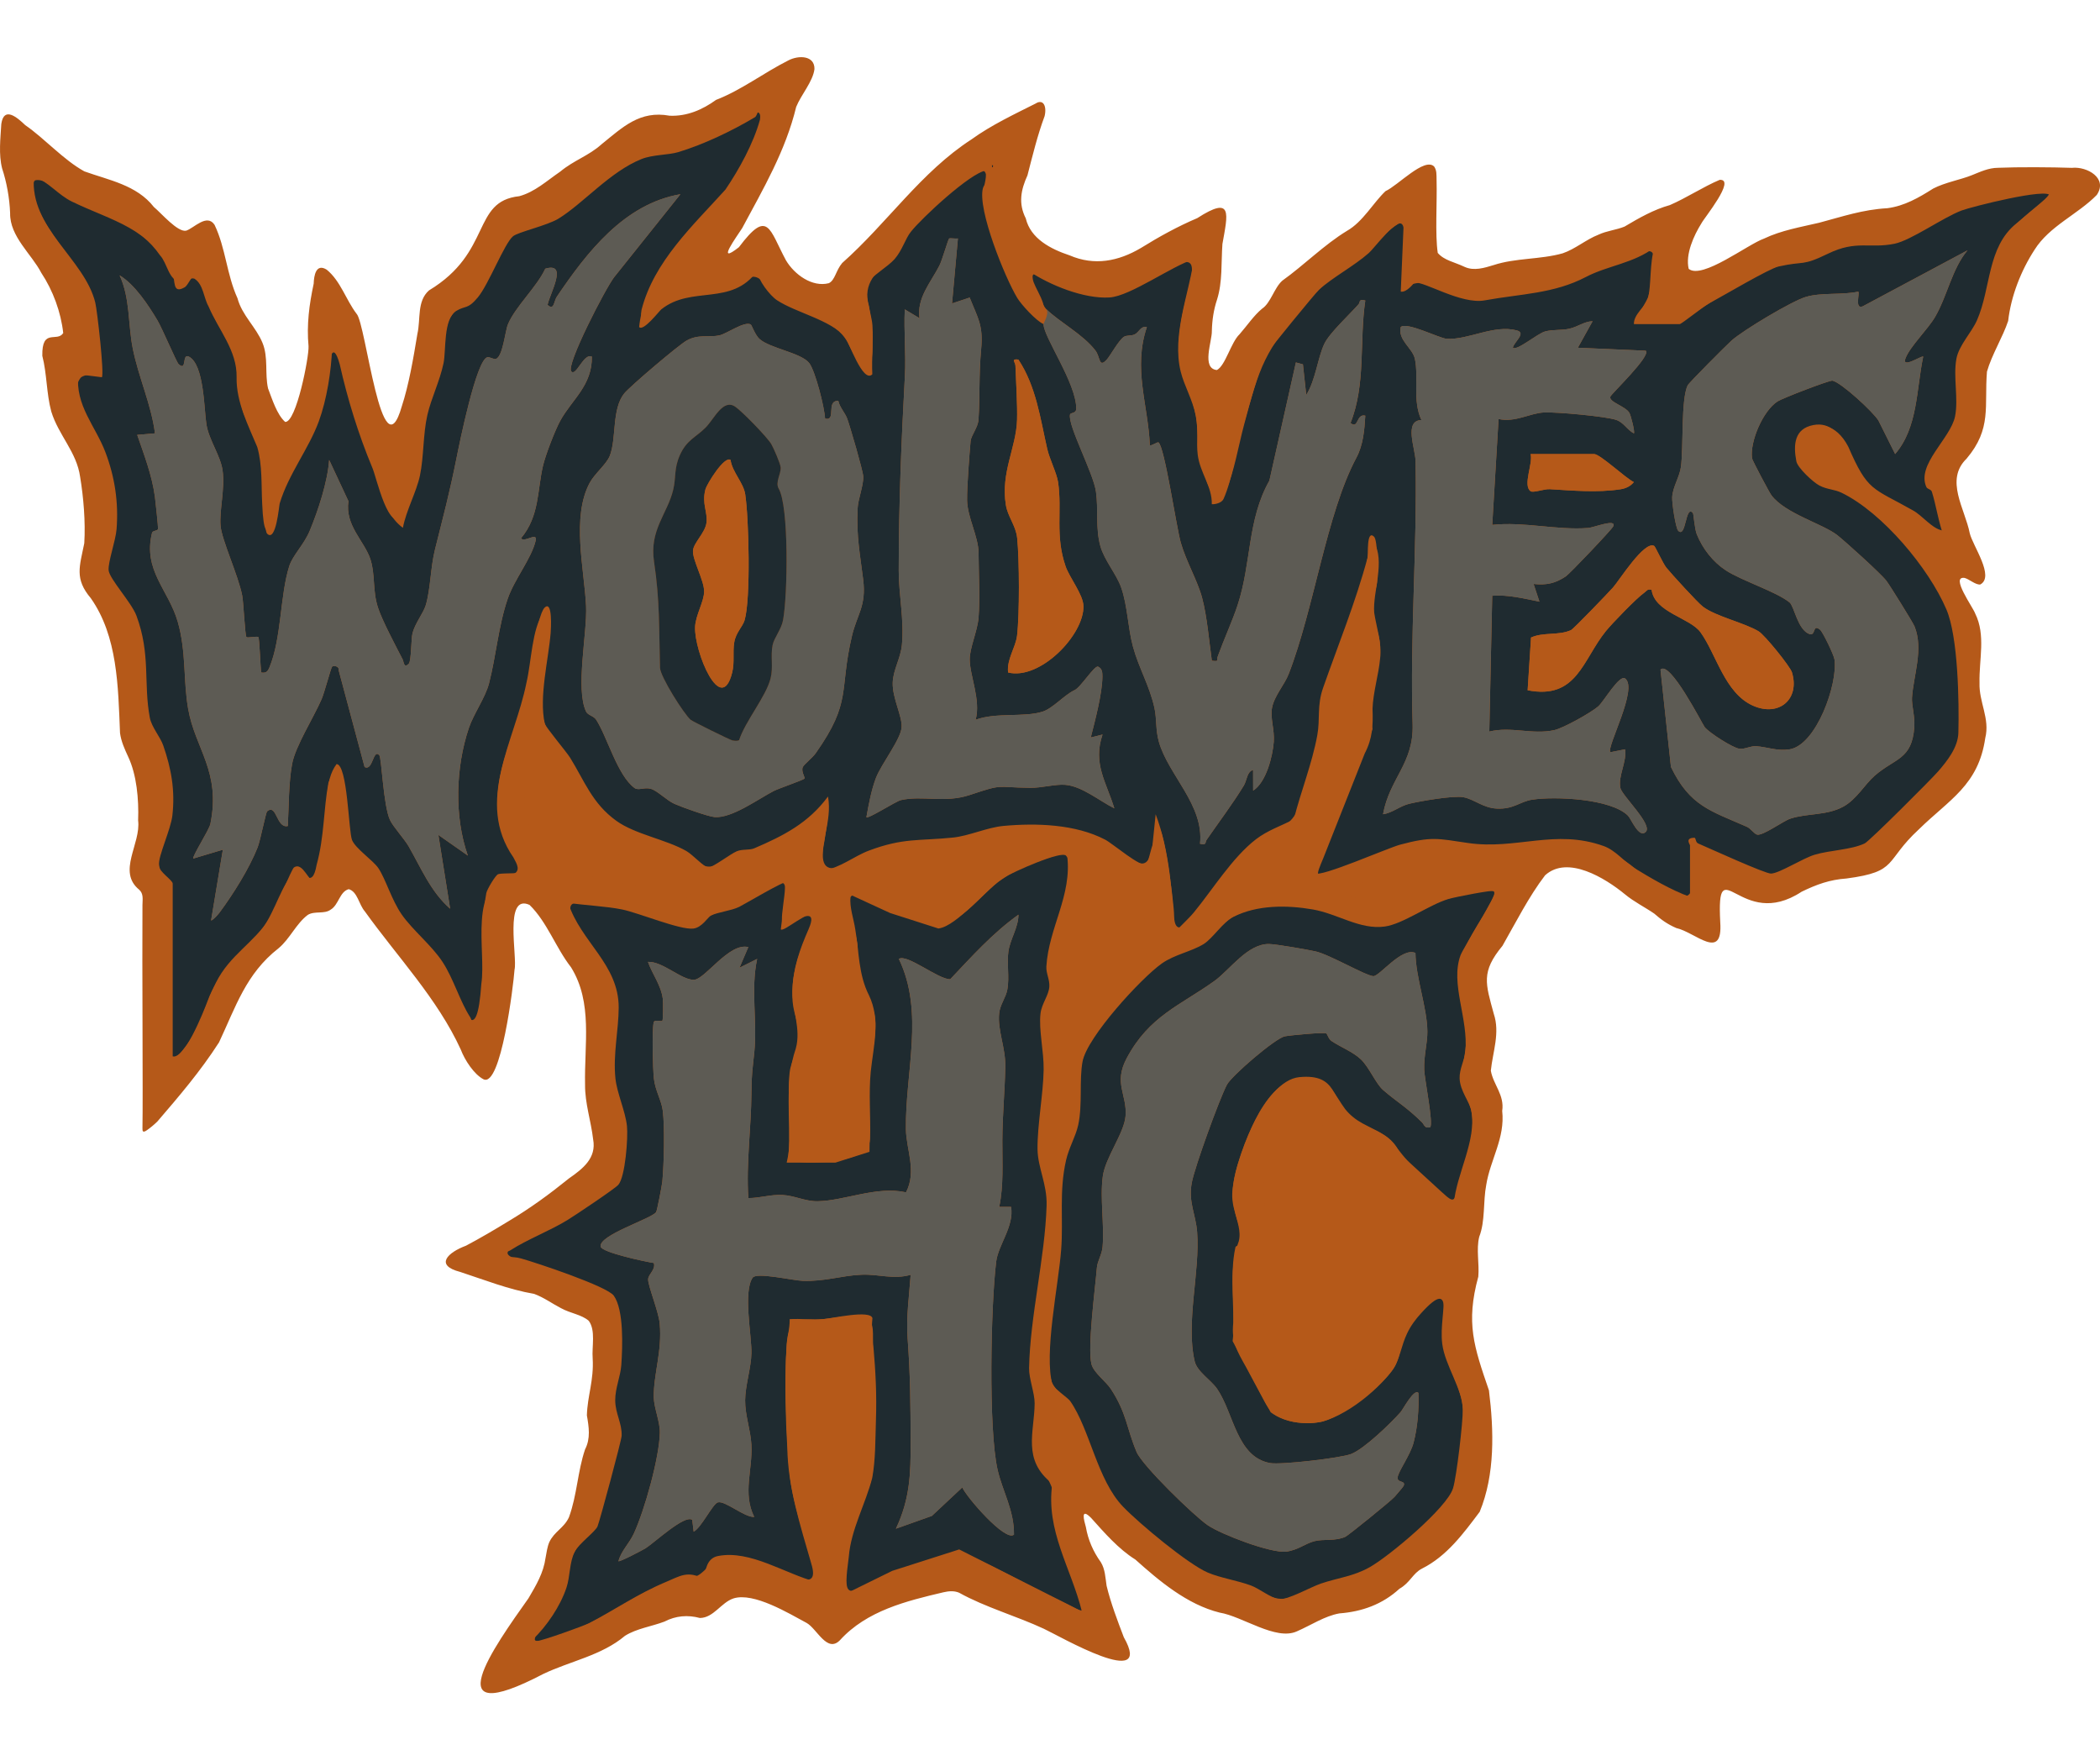
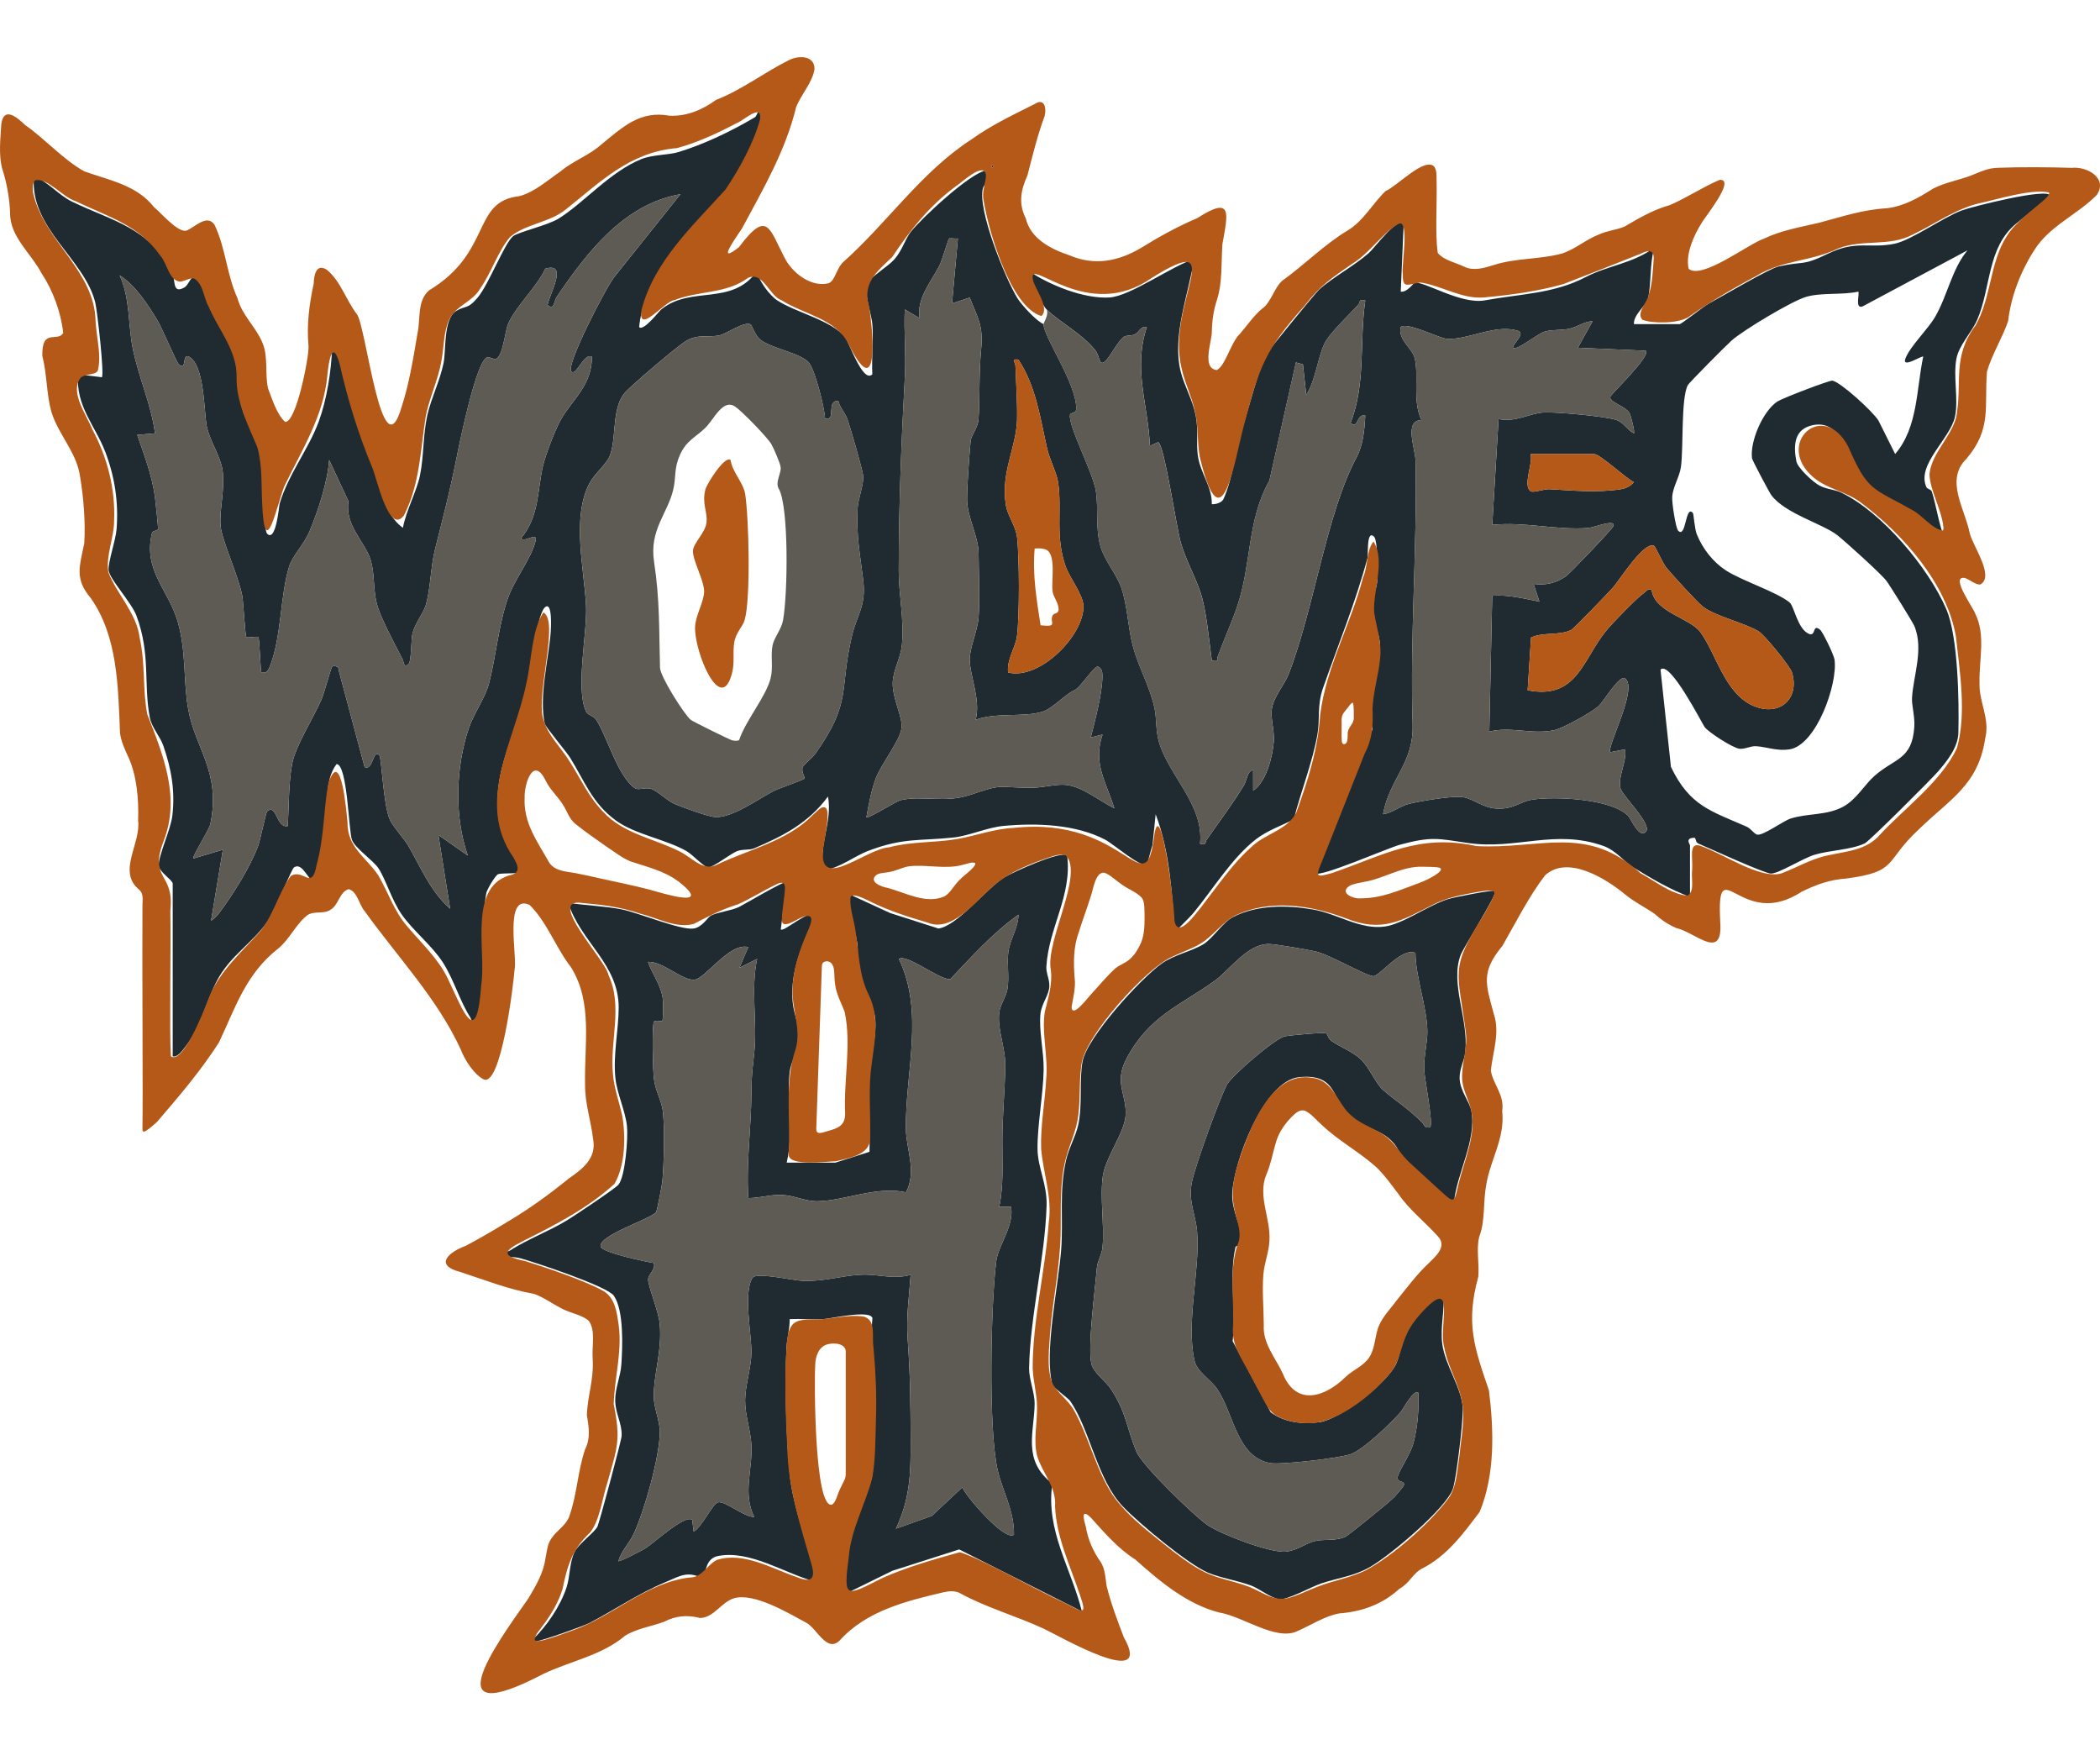
<svg xmlns="http://www.w3.org/2000/svg" id="Layer_1" version="1.1" viewBox="0 0 300 250">
  <defs>
    <style>
      .st0 {
        fill: #1f2b30;
      }

      .st1 {
        fill: #5d5b54;
      }

      .st2 {
        fill: #b55919;
      }
    </style>
  </defs>
-   <path class="st2" d="M3.395,23.517c1.084-1.038,10.565,4.226,10.565,4.226l11.919,8.015h2.98l7.856,19.771,1.896,8.127,4.334-2.438,3.522-15.34,3.251,2.112,2.709,9.818,3.522,7.819,2.438-5.493,3.251-12.144,6.231-9.799,10.023-10.448,7.913-4.362,11.396-4.695,5.93-2.64,5.642-2.507,3.594,4.334-9.524,13.545-4.126,8.164,9.786-3.825,7.147,5.413,5.177,1.678,9.686-13.462,6.298-5.659,6.728-2.468v5.079l1.196,9.418,6.494,1.959,7.069.813,9.802-2.772,4.673-1.722-.715,17.299,1.934,6.472,7.801-11.552,18.815-18.512,2.844,10.177,5.892,1.663h13.612l12.31-5.547,2.928-.992v9.805l19.098-7.976,19.301-5.282,13.409-4.063,6.095.813-5.892,7.697-5.689,9.776-3.447,15.847-2.851,7.882,2.851,12.07-3.258,2.198,3.258,6.699v19.098l-11.588,14.451-10.339,2.589-5.305,3.57-9.549-3.218-.406,6.481-13.206-6.481-7.72-2.941-5.689,2.589-7.111,13.842.813,9.752.61,15.035-3.048,25.396,2.844,13.206-2.438,11.174-11.784,13.409-16.74,4.267-16.899-9.088-10.432-9.197,5.216,20.317-23.112-7.924-16.341,5.486-15.714-5.486-10.815,5.282-20.058,7.924,5.632-11.784,6.298-11.333,1.615-16.501v-11.987s-19.088-8.071-18.478-7.49,15.441-8.358,15.441-8.358l4.059-5.892-1.022-12.8-1.006-11.987-7.111-13.854-6.705,2.37-1.422,22.576-7.517-10.279-11.987-16.077-5.689,3.781-6.908,6.411-5.689,8.324-6.095,10.159-3.251,2.438-1.219-41.041-4.12-25.118-4.21-9.988s1.422-7.356,1.422-7.966-6.095-19.098-6.095-19.098l.903-4.007,1.258-2.032-4.745-11.648-2.224-11.344Z" />
  <path class="st0" d="M149.496,44.188c-.587-.577-2.849-5.07-2.526-5.482,2.98,2.028,7.926,4.014,11.542,3.781,3.001-.193,8.915-4.523,12.066-5.468-.795,5.105-3.167,10.899-1.911,16.045.498,2.039,1.706,4.014,2.147,6.283.408,2.103.07,3.795.286,5.581.315,2.604,2.077,4.553,2.015,7.092.557.032,1.433-.216,1.674-.749,1.282-2.835,1.816-7.176,2.745-10.222.744-2.438,2.378-8.642,3.413-10.504.288-.518,6.924-8.642,7.492-9.165,1.869-1.724,5.015-3.388,7.106-5.239.847-.75,4.039-5.13,4.978-4.182l-.415,9.697c.909.148,1.848-1.252,1.968-1.274,1.346-.25,6.631,3.139,10.022,2.522,5.182-.944,9.89-.945,14.465-3.344,3.104-1.627,6.86-1.954,9.803-4.229-.728,2.133-.448,5.384-.939,7.28-.286,1.106-2.078,2.28-2.009,3.684h6.537c.257,0,3.386-2.522,4.207-2.962,1.913-1.025,8.551-4.96,9.916-5.266,3.835-.861,3.206.041,7.103-1.848,4.025-1.951,5.9-.675,9.464-1.405,2.382-.488,6.884-3.724,9.589-4.749,1.367-.518,12.369-3.311,12.648-2.11l-4.858,3.985c-4.176,3.403-3.572,9.195-5.6,13.809-.777,1.767-2.575,3.551-2.938,5.496-.479,2.569.317,5.733-.195,8.239-.648,3.167-5.558,6.881-4.09,10.09.136.297.665.302.778.66.61,1.931.96,4.419,1.718,6.422l-5.338-4.146c-1.312-.973-4.393-1.811-5.486-2.736-2.402-2.034-2.975-9.995-7.834-9.06-2.687.517-2.88,2.775-2.416,5.182.18.932,2.4,2.99,3.292,3.454,1.155.599,2.117.521,3.179,1.038,5.832,2.837,12.447,10.76,14.965,16.663,1.67,3.916,1.824,13.129,1.709,17.611-.053,2.088-1.592,4.025-2.903,5.534-1.015,1.169-9.816,9.96-10.48,10.273-1.967.927-4.919.952-7.151,1.617-1.718.512-4.987,2.63-6.215,2.692-.826.042-8.788-3.602-10.418-4.3-.415-.178-.311-.815-.539-.815-1.412.002-.633.958-.633,1.065v7.38c-2.768-1.009-5.612-2.691-8.121-4.228-1.203-.737-2.486-2.42-4.221-3.04-6.953-2.484-12.477.579-19.386-.434-4.285-.629-5.184-.966-9.682.241-1.772.476-11.423,4.734-12.147,4.085l8.205-20.598c-1.061-3.935,1.077-7.935,1.086-11.681.005-2.009-1.287-4.482-1.302-5.876-.012-1.066.755-2.168.868-3.38.1-1.076.118-6.008-.431-6.538-1.115-1.076-.816,2.56-.948,3.051-1.675,6.25-4.208,12.463-6.339,18.541-.898,2.561-.398,4.429-.827,6.764-.753,4.094-2.348,8.013-3.359,12.032-1.806.899-3.776,1.578-5.399,2.826-3.369,2.592-6.196,7.196-8.864,10.437-.761.924-1.906,1.925-2.725,2.855-.413-5.656-.727-11.525-2.744-16.863l-.451,4.389c-.18.455-.699,2.689-.817,2.773-.78.552-4.82-2.945-5.943-3.533-4.228-2.209-9.802-2.394-14.52-1.963-2.34.214-4.905,1.422-7.196,1.661-4.851.504-7.113.01-12.047,1.869-2.144.808-4.073,2.459-6.458,2.82-.775-3.547,1.292-6.915.623-10.549-2.78,3.771-6.323,5.593-10.526,7.393-.718.308-1.685.082-2.519.433-.895.376-3.39,2.297-4.036,2.302-.613.004-2.203-1.798-3.145-2.338-2.895-1.66-7.324-2.38-10.016-4.322-3.442-2.484-4.526-5.66-6.596-9.008-.531-.858-3.517-4.384-3.627-4.883-.843-3.853.546-9.171.845-12.964.038-.482.304-4.699-.854-3.601-1.186,1.125-2.199,10.153-2.73,12.246-1.861,7.337-6.269,13.892-2.565,21.506.338.694,2.337,3.357,2.326,3.57-.049.919-2.83.497-3.678.76-.366.114-1.597,2.175-1.694,2.71-.759,4.196-.227,9.167-.527,13.391-.049.685-.663,4.686-.844,4.853-.665.613-.721-.204-.939-.542-1.483-2.298-2.347-5.435-3.931-7.865-1.555-2.385-4.29-4.551-5.851-6.801-1.428-2.057-2.283-5.043-3.315-6.591-.751-1.126-3.272-2.8-3.772-4.033s-.637-10.817-2.216-10.848c-1.846,2.527-1.099,5.906-1.527,8.586-.16,1.002-1.367,7.559-1.638,7.854-.733.799-1.578-2.6-2.926-1.667-.332.23-2.688,6.042-3.479,7.277-2.245,3.504-5.69,5.2-7.672,9.197-1.626,3.279-2.036,6.187-4.502,9.318-.335.426-1.018,1.372-1.661,1.176v-24.67c0-.494-1.966-1.693-1.994-2.58-.046-1.456,1.723-5.146,1.95-7.164.401-3.573-.15-6.651-1.308-9.99-.431-1.243-1.663-2.604-1.921-3.983-.92-4.921.15-9.013-1.904-14.543-.705-1.897-3.876-5.271-3.978-6.502-.095-1.159,1.011-4.25,1.136-5.851.297-3.83-.242-7.459-1.605-11.034-1.435-3.763-4.302-6.61-3.869-11.098l3.37.42c.38-.377-.66-9.535-.936-10.66-1.532-6.258-9.427-10.646-8.759-18.015,2.074.751,3.414,2.614,5.459,3.604,5.778,2.797,11.1,3.673,14.313,10.231.471.962-.058,3.047,1.753,1.992.611-.356.891-1.87,2.082-1.912.459,2.102,1.217,4.165,2.116,6.114.754,1.634,2.847,4.426,3.175,5.681.634,2.422.073,4.963.979,7.877.594,1.912,2.031,3.65,2.545,5.468.666,2.359.206,11.286.895,11.972,1.273,1.269,1.69-4.007,1.786-4.325,1.279-4.235,4.122-7.739,5.583-11.708,1.147-3.116,1.795-7.236,1.907-10.534,1.234-.21.682.295.892.981,1.228,4.013,1.856,8.251,3.469,12.154,1.302,3.151,1.522,3.363,2.483,6.795.615,2.196,1.376,4.425,3.27,5.791.441-2.432,1.949-5.143,2.436-7.478.561-2.69.425-5.865,1.059-8.641.543-2.38,1.765-4.802,2.308-7.391.382-1.823-.055-6.332,1.811-7.466,1.322-.803,1.628-.171,3.105-1.955,1.541-1.86,3.774-7.672,5.002-8.705.727-.612,4.9-1.535,6.514-2.529,3.552-2.188,7.36-6.707,11.846-8.505,1.609-.645,3.831-.563,5.251-.99,3.633-1.094,7.695-3.038,10.954-4.985.41-.245.359-1.511,1.174-.601.237,2.039-3.979,9.905-5.498,11.794-1.26,1.567-3.141,2.891-4.421,4.434-3.408,4.106-7.278,8.908-7.794,14.341.593.683,2.865-2.285,3.154-2.516,4.328-3.478,10.049-.393,13.708-5.493.112,1.302,1.802,3.508,2.857,4.197,2.713,1.771,7.6,2.791,9.666,5.21.553.647,2.576,6.716,3.926,5.351-.12-2.298.166-4.68.017-6.971-.118-1.812-1.33-4.578-.64-6.09.4-.877,2.868-2.323,3.792-3.379,1.109-1.268,1.542-2.917,2.326-3.907,1.56-1.97,8.515-8.446,10.74-8.756,1.543-.214-.267,1.904-.435,2.526-.812,3.011,3.161,12.807,4.911,15.684.559.92,2.664,3.255,3.75,3.726-.019,1.802,4.677,8.427,4.673,12.049,0,.78-.828.538-.892.878-.308,1.63,3.32,8.28,3.709,11,.361,2.523-.092,5.21.633,7.801.559,1.998,2.295,3.979,2.966,5.89.918,2.616.946,5.696,1.684,8.437.814,3.021,2.378,5.611,3.065,8.744.355,1.617.147,3.094.636,4.846,1.32,4.727,6.488,9.053,5.879,14.574,1.01.236.683-.18.938-.55,1.728-2.505,3.753-5.186,5.311-7.746.476-.782.428-1.984,1.335-2.245l.008,2.952c1.86-1.179,2.789-4.906,2.944-6.962.131-1.741-.525-3.384-.251-4.857.315-1.698,1.783-3.299,2.377-4.827,3.645-9.379,5.408-22.924,9.675-30.9.976-1.824,1.155-3.96,1.275-6.01-1.328-.33-.935,2.007-2.112,1.047,2.222-5.595,1.242-11.656,2.112-17.494-.986-.273-.711.252-.962.537-1.287,1.459-4.148,4.097-4.883,5.632-.959,2.005-1.245,5.189-2.592,7.32l-.474-4.368-1.004-.275-3.786,16.878c-3.173,5.594-2.548,11.747-4.547,17.804-.742,2.248-1.953,4.885-2.828,7.297-.195.537.294.776-.848.62-.387-2.76-.68-6.312-1.382-8.951-.671-2.52-2.269-5.169-3.053-7.912-.639-2.235-2.318-13.746-3.192-14.32-.137-.09-1.076.572-1.229.398-.252-5.814-2.423-10.938-.426-16.865-.895-.194-1.087.717-1.718,1.036-.482.245-1.168.106-1.539.34-.755.475-1.953,2.69-2.446,3.241-1.181,1.318-.922-.328-1.648-1.271-1.791-2.325-5.133-4.059-6.986-5.879ZM97.201,27.743c-8.032,1.379-13.36,8.3-17.646,14.627-.455.672-.377,2.051-1.335,1.179.402-1.79,2.952-6.143-.324-5.168-1.179,2.579-4.308,5.459-5.332,7.946-.422,1.027-.736,4.699-1.757,4.948-.302.074-.849-.32-1.181-.247-1.574.343-3.991,12.315-4.429,14.501-.994,4.966-1.853,8.143-3.058,12.967-.639,2.559-.631,5.662-1.318,7.959-.332,1.109-1.548,2.603-1.894,4.01-.197.799-.166,3.96-.524,4.33-.722.746-.712-.279-.877-.6-.984-1.916-2.932-5.558-3.535-7.425-.795-2.459-.352-4.702-1.088-6.925-.848-2.564-3.643-4.787-3.127-8.26l-2.751-5.888c-.232,3.14-1.546,7.144-2.767,10.097-.832,2.012-2.441,3.514-2.937,5.076-1.32,4.159-1.092,10.289-2.829,14.461-.243.585-.504.85-1.169.725-.133-.718-.241-4.882-.421-5.062-.147-.147-1.546.153-1.694.006-.211-.211-.412-4.931-.606-5.931-.56-2.891-2.92-7.909-3.095-9.984-.185-2.193.655-5.257.294-7.878-.291-2.114-1.928-4.311-2.306-6.55-.344-2.038-.304-8.597-2.513-9.719-1.034-.525-.23,2.226-1.477,1.058-.294-.275-2.32-5.073-3.023-6.254-1.286-2.161-3.242-5.121-5.395-6.409,1.51,3.238,1.197,6.959,1.865,10.361.819,4.176,2.669,8.086,3.188,12.206l-2.537.216c1.007,2.926,2.109,5.751,2.531,8.856.08.592.476,4.351.446,4.58-.037.281-.777.224-.858.551-1.33,5.356,2.352,8.14,3.669,12.698,1.239,4.289.768,8.295,1.486,12.431.996,5.738,4.713,8.961,3.179,16.452-.181.884-2.674,4.719-2.433,4.943l4.214-1.26-1.681,10.116c.349-.104,1.028-.895,1.235-1.174,1.941-2.62,4.208-6.237,5.408-9.257.414-1.043,1.165-5.002,1.372-5.171,1.385-1.134,1.293,2.473,2.944,2.107.154-2.776.115-6.175.615-8.874.472-2.547,3.073-6.602,4.224-9.271.398-.924,1.323-4.453,1.493-4.626.173-.175,1.042-.109.939.534l3.698,13.803c1.206.635,1.198-2.657,2.102-1.685.33.355.574,7.201,1.519,9.24.451.974,2.064,2.727,2.658,3.756,1.774,3.074,3.173,6.523,5.944,8.934l-1.681-10.541,4.211,2.95c-1.966-5.58-1.745-12.593.139-18.21.682-2.035,2.351-4.329,2.887-6.391.981-3.773,1.346-8.244,2.67-12.09.948-2.756,3.372-5.724,3.982-8.252.342-1.416-1.643.342-2.08-.388,2.647-3.156,2.306-6.821,3.138-10.357.36-1.53,1.701-5.025,2.453-6.404,1.65-3.026,4.591-5.041,4.526-9.175-1.175-.567-2.252,2.919-2.949,2.103-.764-.895,4.927-11.921,6.142-13.463l9.457-11.835ZM136.843,34.065c-.347.057-1.13-.093-1.251.007-.159.131-.985,3.073-1.399,3.881-1.228,2.394-3.241,4.595-2.833,7.499l-2.104-1.261c-.148,3.147.186,6.358.015,9.504-.503,9.253-.88,18.515-.881,27.836,0,3.351.79,6.976.46,10.541-.185,1.996-1.273,3.61-1.319,5.465-.053,2.16,1.343,4.713,1.279,6.287-.07,1.729-2.898,5.261-3.678,7.303-.652,1.708-1.035,3.787-1.359,5.595.263.282,4.182-2.27,4.935-2.441,3.07-.697,6.265.46,9.818-.725,4.937-1.646,3.602-1.086,8.63-1.029,1.747.02,3.58-.545,5.029-.426,2.402.197,4.898,2.318,7.006,3.358-1.131-3.721-3.114-6.381-1.685-10.541l-1.681.419c.605-2.393,1.647-6.278,1.662-8.708.003-.572-.025-1.14-.617-1.408-.513-.232-2.537,3.042-3.376,3.36-1.485.708-3.057,2.573-4.532,3.059-2.595.856-6.693.08-9.585,1.168.77-2.808-.846-6.308-.845-8.646,0-1.624,1.103-4.041,1.258-5.91.214-2.584.021-6.542.004-9.269-.015-2.348-1.609-5.125-1.639-7.55-.024-1.946.321-6.382.502-8.424.073-.817,1.049-1.925,1.126-3.056.226-3.329.031-6.333.384-10.121.316-3.396-.478-4.382-1.639-7.33l-2.523.841.839-9.278ZM281.069,35.758l-14.976,8.003c-1.166.454-.387-1.868-.626-2.105-2.382.516-5.216.09-7.473.751-2.017.591-8.99,4.772-10.63,6.239-.714.639-6.058,5.992-6.261,6.39-.985,1.932-.588,8.957-.974,11.678-.203,1.433-1.135,2.773-1.243,4.261-.058.799.489,4.468.863,4.84,1.147,1.142,1.008-3.824,2.1-2.53.1.118.232,2.244.553,3.037.826,2.041,2.302,3.943,4.136,5.141,2.286,1.493,7.218,3.044,9.119,4.587.667.541,1.148,3.932,2.859,4.525.922.26.385-1.511,1.481-.641.414.329,1.979,3.611,2.075,4.258.507,3.418-2.586,12.313-6.49,12.853-1.759.243-3.13-.348-4.681-.46-.844-.061-1.62.458-2.42.359-.927-.115-4.309-2.271-4.946-3.077-.333-.421-4.985-9.613-6.319-8.226l1.489,13.899c2.704,5.613,5.699,6.281,10.844,8.553.58.256,1.02.998,1.458,1.116.808.217,3.735-1.944,4.758-2.278,2.449-.799,5.179-.412,7.562-1.716,1.903-1.041,3.042-3.148,4.461-4.395,2.908-2.554,5.359-2.287,5.683-6.965.107-1.551-.396-3.123-.326-4.211.203-3.161,1.67-6.88.368-10.153-.225-.566-3.51-5.846-4.021-6.522-.78-1.03-5.812-5.565-6.991-6.504-2.062-1.642-7.485-3.095-9.448-5.733-.297-.399-2.73-4.982-2.767-5.278-.306-2.398,1.55-6.761,3.655-8.123.7-.453,7.426-3.041,7.838-2.961,1.216.236,5.797,4.434,6.574,5.703l2.383,4.777c3.272-3.805,3.016-9.242,4.009-13.912-.187-.207-3.167,1.828-2.523.216.692-1.733,3.195-4.121,4.226-5.897,1.756-3.025,2.409-6.872,4.623-9.498ZM227.512,45.877c-1.23.052-2.092.804-3.343,1.081-1.136.251-2.285.083-3.417.379-1.139.298-4.004,2.803-4.625,2.329.122-.785,1.972-2.098.575-2.469-3.296-.876-6.946,1.381-10.042,1.193-1.007-.061-5.741-2.482-6.556-1.669-.43,1.859,1.673,2.977,2.018,4.515.576,2.572-.365,6.005.94,8.761-2.539.081-.869,4.044-.835,5.891.23,12.555-.818,25.094-.422,37.533.18,5.639-3.276,7.701-4.23,12.879,1.35-.188,2.409-1.179,3.767-1.5,1.605-.379,6.303-1.201,7.729-.927,1.549.297,2.779,1.514,4.726,1.619,2.442.132,3.303-.995,5.098-1.272,3.251-.501,11.255-.14,13.679,2.292.452.454,1.55,3.27,2.529,2.319,1.061-1.031-3.41-5.186-3.631-6.31-.331-1.683.958-3.72.679-5.494l-2.103.418c-.594-.69,4.044-9.16,2.101-10.54-.812-.577-3.056,3.316-3.816,3.98-1.035.906-4.997,3.122-6.296,3.404-3.157.685-6.139-.567-9.28.203l.418-19.399c2.289-.171,4.526.399,6.746.844l-.838-2.527c1.842.194,3.089-.075,4.608-1.085.544-.362,6.577-6.695,6.773-7.146.502-1.156-2.767.17-3.565.233-4.45.353-9.19-.928-13.72-.441l.902-15.12c2.371.524,4.465-.832,6.467-.937,1.745-.092,8.828.544,10.36,1.071,1.062.365,1.556,1.435,2.508,1.916.164-.211-.426-2.549-.649-2.932-.559-.959-3.007-1.56-2.711-2.326.16-.416,5.866-5.842,5.049-6.548l-9.695-.426,2.104-3.791ZM107.258,46.35c-.887-.53-3.467,1.33-4.453,1.542-1.646.354-3.002-.21-4.725.757-1.145.643-8.078,6.524-8.902,7.545-1.804,2.237-1.083,6.392-2.062,8.903-.471,1.208-2.162,2.543-2.875,3.872-2.621,4.884-.777,12.306-.516,17.583.187,3.782-1.547,11.854-.002,15.079.268.56,1.068.59,1.449,1.179,1.584,2.449,3.03,7.954,5.477,9.742.564.412,1.411-.153,2.344.123s2.241,1.648,3.368,2.149c1.027.457,4.804,1.816,5.741,1.884,2.469.179,6.231-2.596,8.436-3.73.685-.352,4.238-1.571,4.372-1.765.144-.208-.501-.984-.226-1.65.15-.362,1.388-1.331,1.845-1.98,5.232-7.42,3.309-8.855,5.178-16.751.739-3.121,2.067-4.25,1.606-8.025-.457-3.738-.98-6.091-.801-10.147.062-1.402.869-3.312.807-4.617-.039-.82-1.887-7.151-2.292-8.25-.309-.839-1.066-1.597-1.268-2.538-1.836-.05-.204,2.944-1.892,2.536-.086-1.641-1.38-6.713-2.234-7.892-1.085-1.498-5.635-2.128-7.142-3.49-.607-.549-1.111-1.987-1.236-2.061ZM144.013,96.057c4.557,1.121,10.861-5.352,10.765-9.493-.038-1.635-1.988-4.047-2.551-5.676-1.521-4.405-.477-7.94-1.069-12.004-.19-1.299-1.217-3.289-1.555-4.771-.991-4.339-1.583-8.925-4.118-12.752-1.106-.148-.441.363-.423.873.081,2.269.296,5.655.231,7.744-.124,4.008-2.352,7.483-1.598,12.152.271,1.68,1.428,2.944,1.613,4.713.32,3.06.348,10.944-.016,13.957-.205,1.698-1.497,3.384-1.278,5.257ZM218.658,64.852c.371,1.328-1.151,4.469-.012,5.304.388.284,1.919-.332,2.751-.282,3.246.193,6.784.519,10.095.012.762-.117,1.422-.421,1.917-1.027-1.161-.535-4.816-4.006-5.685-4.006h-9.067ZM236.319,77.979c-1.404-.813-5.005,4.946-5.886,5.931-.677.756-5.62,5.914-6.009,6.093-1.756.805-3.947.251-5.706,1.059l-.484,7.531c7.046,1.382,7.84-4.331,11.172-8.442.901-1.111,4.425-4.759,5.482-5.483.355-.243.415-.588,1.055-.415.434,3.247,5.486,3.976,6.993,6.07,2.261,3.142,3.457,8.667,7.472,10.464,3.699,1.656,6.751-.888,5.588-4.746-.254-.843-3.896-5.347-4.765-5.866-2.097-1.253-6.165-2.134-7.971-3.534-.786-.609-4.407-4.58-5.203-5.552-.483-.589-1.583-3.02-1.738-3.109Z" />
  <path class="st0" d="M119.344,166.064l4.867-1.545c.105-3.482-.192-7.012-.035-10.491.116-2.568,1.07-5.91.867-8.414-.179-2.205-2.006-4.851-2.436-7.273-.22-1.241.046-2.47-.143-3.652-.175-1.094-1.552-6.558-1.218-7.001l5.917,2.724,6.891,2.209c2.665-.309,6.939-5.8,9.454-7.324,1.157-.701,8.14-3.88,8.942-3.093.734,5.68-2.626,10.254-2.97,15.837-.06.978.487,1.848.424,2.881-.076,1.248-1.094,2.426-1.26,3.833-.276,2.345.489,5.397.447,8.044-.054,3.458-.914,7.937-.874,11.346.031,2.649,1.39,5.004,1.296,8.052-.231,7.502-2.36,15.769-2.502,23.224-.028,1.484.802,3.574.794,5.013-.024,4.097-1.833,8.113,2.525,11.474-.974,6.716,2.681,12.045,4.223,18.258l-17.526-8.855-9.563,3.059-6.642,3.264c-.072-2.933.297-6.075.967-8.939.586-2.507,2.577-6.02,2.837-8.128.37-2.998.422-9.007.43-12.218.008-3.364-.768-6.679-.423-10.072-.299-1.229-5.806.039-6.98.135-1.6.131-3.242-.089-4.842.008.03,1.36-.373,2.621-.446,3.982-.28,5.238-.062,12.919.445,18.15.469,4.832,2.822,10.565,3.79,15.394-4.381-1.11-9.38-4.612-14.046-3.69-1.53.302-1.796,1.89-1.982,3.271-2.37-1.224-3.331-.456-5.544.475-3.904,1.642-7.276,3.975-10.814,5.812-.832.432-6.688,2.521-7.46,2.576-.265.019-.696.114-.635-.217,2.003-1.912,3.935-4.777,4.811-7.419.534-1.61.395-3.584,1.185-5.14.561-1.105,2.927-2.832,3.246-3.589.311-.738,3.423-12.276,3.446-12.947.062-1.817-.909-3.174-.918-5.067-.008-1.76.758-3.397.872-5.066.175-2.563.384-7.817-1.074-9.877-.949-1.34-11.023-4.693-13.241-5.316-.705-.198-1.402-.23-2.125-.195-.207-.987.126-.677.543-.944,2.596-1.66,5.646-2.775,8.256-4.382,1.054-.649,6.758-4.456,7.221-5.008.994-1.186,1.399-6.738,1.224-8.386-.227-2.143-1.426-4.699-1.645-6.788-.362-3.452.454-6.902.464-10.124.019-6.22-5.448-9.395-7.206-14.969,2.359.363,5.434.486,7.693.948,2.403.492,8.3,2.96,10.181,2.728,1.245-.154,2.066-1.627,2.501-1.85.996-.51,2.878-.68,4.036-1.243.783-.38,6.538-3.822,6.792-3.536l-.839,6.743c.405.462,3.986-2.881,5.058-2.102-1.87,3.875-3.758,7.994-3.368,12.434.168,1.913,1.015,3.321.865,5.502-.122,1.765-1.102,2.889-1.293,4.621-.466,4.223.58,8.669-.421,12.863h6.958ZM142.746,172.388c.651-3.109.426-6.329.444-9.507.022-3.76.354-6.935.422-10.503.053-2.752-1.124-5.213-.879-7.618.134-1.31.972-2.258,1.181-3.467.304-1.761-.092-3.607.136-5.346s1.437-3.467,1.444-5.299c-3.68,2.622-6.654,5.954-9.745,9.215-1.629.09-6.219-3.691-7.339-2.894,3.671,7.618.897,16.178,1.006,24.313.039,2.915,1.583,6,.015,9.023-4.207-.937-8.783,1.21-12.62,1.272-1.799.029-3.298-.814-5.048-.895-1.738-.081-3.173.446-4.859.443-.33-5.012.412-9.997.442-14.993.017-2.773.157-3.332.414-5.871.443-4.371-.541-8.943.404-13.297l-2.524,1.263,1.261-2.948c-2.757-.702-6.194,4.657-7.79,4.67-1.796.014-4.411-2.639-6.544-2.562.622,1.771,1.865,3.326,2.117,5.256.065.5.06,3.031-.06,3.149-.18.179-1.15-.224-1.245.257-.252,1.268-.119,6.495.034,7.987.179,1.739,1.089,3.121,1.272,4.632.298,2.46.17,7.539-.064,10.082-.052.568-.757,4.201-.888,4.382-.704.972-8.303,3.303-7.915,4.941.197.832,6.433,2.156,7.59,2.329.28.957-.776,1.572-.816,2.302-.051.916,1.487,4.565,1.653,6.346.366,3.949-.891,7.218-.849,10.515.019,1.514.896,3.476.868,5.06-.062,3.526-2.184,11.121-3.726,14.441-.654,1.407-1.808,2.464-2.188,3.923.152.15,3.424-1.567,3.856-1.833,1.209-.744,5.625-4.885,6.684-4.066l.206,1.68c1.074-.527,2.706-3.953,3.445-4.178,1.017-.309,3.842,2.187,5.204,2.071-1.687-3.411-.2-6.684-.404-10.347-.116-2.092-.907-4.149-.892-6.315.014-2.112.863-4.659.899-6.728.045-2.546-1.216-8.734.174-10.779.551-.81,5.725.405,7.162.454,3.198.109,5.594-.773,8.439-.879,2.462-.091,4.508.721,6.972.017-.211,3.01-.656,6.041-.434,9.081.398,5.454.412,9.395.432,14.749.017,4.601-.097,8.174-2.104,12.432l5.133-1.825,4.351-4.072c.551,1.328,6.161,7.833,7.383,6.742.045-3.433-1.643-6.209-2.34-9.252-1.332-5.809-.974-23.489-.199-29.764.288-2.334,2.592-5.066,2.122-7.791l-1.693-.002Z" />
  <path class="st0" d="M213.595,127.269c.386.35-4.546,8.084-4.948,9.176-1.498,4.075,1.149,9.051.688,13.761-.124,1.267-.865,2.477-.818,3.829.063,1.817,1.433,3.32,1.681,4.672.773,4.206-2.19,9.062-2.51,13.263l-7.595-6.951c-1.37-3.722-4.932-3.542-7.174-5.478-2.726-2.355-1.738-6.239-7.317-5.687-5.082.502-9.408,12.239-9.567,16.637-.092,2.542,1.432,4.867,1.339,6.768-.037.77-.806.555-.884.902-.939,4.202.131,9.097-.401,13.396l5.436,10.164c2.012,1.47,4.526,1.739,6.942,1.42,2.961-.39,9.802-5.637,11.006-8.392.705-1.613.595-3.026,1.545-4.78.995-1.837,3.397-4.213,5.192-5.351.211,2.448-.488,4.852-.172,7.349.39,3.083,2.894,6.419,2.93,9.336.023,1.876-.87,9.53-1.385,11.256-.829,2.776-9.098,9.704-11.907,11.287-2.352,1.326-4.475,1.499-6.946,2.332-1.5.506-4.853,2.409-6.017,2.234-1.201-.181-2.816-1.512-4.003-1.949-1.979-.729-4.368-1.076-6.168-1.845-2.828-1.208-9.773-6.985-12.101-9.406-3.729-3.878-4.714-11.033-7.56-15.1-.293-.419-2.412-1.904-2.525-2.307-1.254-4.448.854-14.207,1.24-19.303.332-4.385-.321-8.305.702-12.793.411-1.802,1.375-3.381,1.733-5.014.637-2.905.121-6.394.621-9.078.651-3.494,8.337-11.875,11.312-13.991,1.797-1.277,4.25-1.71,5.984-2.779,1.28-.789,2.757-3.13,4.229-3.877,3.43-1.739,7.66-1.706,11.372-1.067,3.527.608,6.725,2.92,10.249,2.442,2.651-.36,6.334-3.105,9.13-3.94.861-.257,6.411-1.363,6.662-1.136ZM202.209,136.119c-1.951-.9-5.173,3.388-6.035,3.31-1.177-.106-6.262-3.104-8.275-3.544-1.167-.255-5.557-1.023-6.584-1.046-3.087-.068-5.622,3.692-7.807,5.262-4.908,3.527-9.314,4.983-12.557,11.06-1.912,3.584.096,5.199-.16,8.269-.203,2.436-2.874,5.883-3.245,8.568-.43,3.111.234,6.886-.033,10.088-.094,1.121-.736,2.026-.815,2.981-.247,2.992-1.368,11.452-.773,13.782.311,1.218,2.073,2.471,2.776,3.55,2.278,3.49,2.221,5.566,3.665,8.987.831,1.97,8.225,9.152,10.184,10.48,1.947,1.32,9.04,4.027,11.205,3.757,1.642-.205,2.701-1.146,4-1.486,1.336-.349,2.942.035,4.434-.627.414-.184,6.628-5.215,7.037-5.712.284-.345,1.213-1.381,1.293-1.567.356-.826-.993-.368-.855-1.242.143-.906,1.819-3.18,2.274-4.924.589-2.254.773-4.783.693-7.105-.607-.694-2.205,2.353-2.538,2.73-1.407,1.595-5.211,5.277-7.077,5.996-1.492.575-10.043,1.572-11.581,1.291-4.777-.872-5.166-7.1-7.549-10.581-.888-1.298-2.865-2.461-3.216-3.953-1.298-5.515.787-12.842.348-18.483-.197-2.529-1.289-4.263-.758-7.056.428-2.249,3.912-11.861,5.012-13.962.672-1.283,6.884-6.625,8.267-6.915.706-.148,5.595-.614,5.929-.415.173.103.302.785.771,1.099,1.29.86,3.032,1.525,4.168,2.597,1.181,1.114,2.135,3.48,3.193,4.398,1.963,1.702,3.311,2.398,5.531,4.59.37.365.355.924,1.185.708.472-.542-.81-6.875-.857-8.202-.072-2.011.471-3.808.452-5.481-.037-3.417-1.664-7.673-1.703-11.199Z" />
  <path class="st1" d="M149.496,44.188c1.853,1.82,5.196,3.554,6.986,5.879.726.943.467,2.589,1.648,1.271.493-.55,1.691-2.766,2.446-3.241.372-.234,1.057-.095,1.539-.34.63-.32.823-1.23,1.718-1.036-1.997,5.927.174,11.051.426,16.865.152.174,1.091-.488,1.229-.398.874.574,2.553,12.085,3.192,14.32.784,2.743,2.382,5.392,3.053,7.912.702,2.638.995,6.191,1.382,8.951,1.142.155.653-.084.848-.62.875-2.412,2.086-5.048,2.828-7.297,1.999-6.057,1.374-12.209,4.547-17.804l3.786-16.878,1.004.275.474,4.368c1.347-2.131,1.633-5.315,2.592-7.32.734-1.535,3.595-4.173,4.883-5.632.251-.285-.023-.81.962-.537-.87,5.838.109,11.899-2.112,17.494,1.177.96.784-1.377,2.112-1.047-.119,2.051-.299,4.187-1.275,6.01-4.267,7.976-6.03,21.522-9.675,30.9-.594,1.528-2.062,3.129-2.377,4.827-.273,1.473.383,3.116.251,4.857-.155,2.055-1.083,5.783-2.944,6.962l-.008-2.952c-.906.261-.858,1.463-1.335,2.245-1.559,2.559-3.584,5.241-5.311,7.746-.255.369.072.785-.938.55.609-5.522-4.559-9.848-5.879-14.574-.489-1.752-.282-3.229-.636-4.846-.687-3.132-2.25-5.723-3.065-8.744-.739-2.74-.766-5.821-1.684-8.437-.671-1.911-2.407-3.892-2.966-5.89-.725-2.591-.272-5.278-.633-7.801-.389-2.721-4.017-9.371-3.709-11,.064-.341.892-.098.892-.878.003-3.623-4.692-10.247-4.673-12.049.002-.207.829-1.398.422-2.109Z" />
  <path class="st2" d="M10.44,50.031h-.641c-.325-2.722.966-2.722.641,0Z" />
  <path class="st0" d="M141.695,23.524c.274.141.274.281,0,.422v-.422Z" />
  <path class="st1" d="M97.201,27.743l-9.457,11.835c-1.215,1.542-6.907,12.568-6.142,13.463.697.816,1.774-2.67,2.949-2.103.065,4.134-2.876,6.149-4.526,9.175-.752,1.378-2.092,4.873-2.453,6.404-.832,3.535-.492,7.2-3.138,10.357.437.73,2.422-1.028,2.08.388-.61,2.528-3.034,5.496-3.982,8.252-1.324,3.847-1.689,8.317-2.67,12.09-.536,2.063-2.204,4.356-2.887,6.391-1.883,5.617-2.105,12.63-.139,18.21l-4.211-2.95,1.681,10.541c-2.771-2.41-4.171-5.86-5.944-8.934-.594-1.029-2.207-2.782-2.658-3.756-.945-2.039-1.188-8.884-1.519-9.24-.904-.972-.897,2.32-2.102,1.685l-3.698-13.803c.103-.643-.766-.709-.939-.534-.171.173-1.095,3.703-1.493,4.626-1.151,2.669-3.751,6.725-4.224,9.271-.501,2.699-.461,6.098-.615,8.874-1.651.366-1.558-3.241-2.944-2.107-.207.169-.958,4.129-1.372,5.171-1.2,3.02-3.467,6.638-5.408,9.257-.207.279-.886,1.07-1.235,1.174l1.681-10.116-4.214,1.26c-.241-.224,2.252-4.058,2.433-4.943,1.534-7.491-2.183-10.713-3.179-16.452-.718-4.136-.247-8.142-1.486-12.431-1.317-4.559-4.999-7.343-3.669-12.698.081-.327.821-.269.858-.551.03-.228-.366-3.987-.446-4.58-.421-3.105-1.524-5.93-2.531-8.856l2.537-.216c-.519-4.12-2.369-8.03-3.188-12.206-.667-3.402-.355-7.122-1.865-10.361,2.153,1.288,4.108,4.248,5.395,6.409.703,1.181,2.73,5.979,3.023,6.254,1.247,1.168.443-1.583,1.477-1.058,2.208,1.122,2.169,7.681,2.513,9.719.378,2.239,2.015,4.436,2.306,6.55.361,2.621-.478,5.686-.294,7.878.175,2.075,2.535,7.094,3.095,9.984.194,1,.395,5.72.606,5.931.148.147,1.546-.153,1.694-.006.18.18.288,4.344.421,5.062.665.125.925-.14,1.169-.725,1.737-4.173,1.509-10.302,2.829-14.461.496-1.562,2.105-3.064,2.937-5.076,1.221-2.953,2.536-6.958,2.767-10.097l2.751,5.888c-.516,3.472,2.279,5.696,3.127,8.26.735,2.223.293,4.466,1.088,6.925.604,1.867,2.552,5.509,3.535,7.425.165.321.155,1.346.877.6.358-.37.327-3.531.524-4.33.347-1.407,1.563-2.901,1.894-4.01.687-2.297.679-5.401,1.318-7.959,1.205-4.824,2.064-8.001,3.058-12.967.438-2.186,2.855-14.158,4.429-14.501.331-.072.878.321,1.181.247,1.021-.249,1.335-3.921,1.757-4.948,1.023-2.487,4.152-5.367,5.332-7.946,3.277-.975.727,3.378.324,5.168.958.872.88-.507,1.335-1.179,4.286-6.327,9.614-13.248,17.646-14.627Z" />
  <path class="st1" d="M107.258,46.35c.125.074.628,1.513,1.236,2.061,1.507,1.362,6.056,1.992,7.142,3.49.854,1.179,2.149,6.251,2.234,7.892,1.688.408.056-2.586,1.892-2.536.201.94.959,1.699,1.268,2.538.405,1.099,2.253,7.43,2.292,8.25.061,1.305-.745,3.215-.807,4.617-.179,4.056.345,6.409.801,10.147.461,3.776-.867,4.904-1.606,8.025-1.869,7.896.054,9.331-5.178,16.751-.458.649-1.695,1.617-1.845,1.98-.275.666.37,1.441.226,1.65-.134.194-3.687,1.413-4.372,1.765-2.205,1.134-5.968,3.909-8.436,3.73-.937-.068-4.714-1.427-5.741-1.884-1.127-.502-2.436-1.873-3.368-2.149s-1.78.289-2.344-.123c-2.447-1.788-3.893-7.293-5.477-9.742-.381-.589-1.181-.619-1.449-1.179-1.546-3.225.188-11.297.002-15.079-.26-5.277-2.104-12.699.516-17.583.713-1.329,2.404-2.664,2.875-3.872.979-2.51.258-6.666,2.062-8.903.824-1.022,7.756-6.902,8.902-7.545,1.723-.968,3.079-.404,4.725-.757.986-.212,3.565-2.072,4.453-1.542ZM111.25,69.803c-.535-.926.331-2.086.276-3.032-.031-.535-.996-2.746-1.325-3.319-.574-.998-4.213-4.725-5.176-5.373-1.743-1.172-2.986,1.745-4.224,2.989-1.402,1.408-2.7,1.76-3.669,3.921-.877,1.955-.527,3.136-.955,4.949-.811,3.435-3.431,5.74-2.742,10.284.849,5.603.696,9.668.855,15.162.036,1.257,3.414,6.603,4.381,7.431.254.217,5.623,2.876,5.949,2.936.301.056.74.119.972-.047.876-2.696,3.826-6.198,4.488-8.792.419-1.643-.025-3.2.292-4.768.215-1.063,1.25-2.23,1.494-3.567.679-3.723.84-16.26-.615-18.777Z" />
-   <path class="st1" d="M281.069,35.758c-2.214,2.627-2.866,6.473-4.623,9.498-1.031,1.776-3.534,4.164-4.226,5.897-.644,1.613,2.337-.422,2.523-.216-.993,4.67-.737,10.107-4.009,13.912l-2.383-4.777c-.777-1.269-5.358-5.467-6.574-5.703-.411-.08-7.137,2.508-7.838,2.961-2.105,1.362-3.962,5.726-3.655,8.123.038.296,2.47,4.878,2.767,5.278,1.963,2.638,7.386,4.092,9.448,5.733,1.179.939,6.212,5.474,6.991,6.504.511.676,3.796,5.956,4.021,6.522,1.302,3.274-.165,6.993-.368,10.153-.07,1.088.433,2.66.326,4.211-.323,4.678-2.774,4.411-5.683,6.965-1.419,1.247-2.558,3.354-4.461,4.395-2.383,1.303-5.113.917-7.562,1.716-1.023.333-3.95,2.495-4.758,2.278-.438-.118-.878-.86-1.458-1.116-5.146-2.272-8.141-2.94-10.844-8.553l-1.489-13.899c1.334-1.387,5.986,7.805,6.319,8.226.638.806,4.019,2.962,4.946,3.077.801.099,1.577-.42,2.42-.359,1.551.112,2.922.704,4.681.46,3.905-.54,6.997-9.435,6.49-12.853-.096-.647-1.661-3.929-2.075-4.258-1.096-.87-.559.901-1.481.641-1.711-.593-2.192-3.984-2.859-4.525-1.901-1.543-6.833-3.093-9.119-4.587-1.833-1.198-3.31-3.099-4.136-5.141-.32-.792-.453-2.919-.553-3.037-1.092-1.293-.953,3.673-2.1,2.53-.374-.372-.921-4.041-.863-4.84.108-1.489,1.04-2.828,1.243-4.261.386-2.721-.011-9.746.974-11.678.203-.399,5.547-5.751,6.261-6.39,1.64-1.467,8.612-5.648,10.63-6.239,2.257-.661,5.091-.236,7.473-.751.239.237-.541,2.559.626,2.105l14.976-8.003Z" />
  <path class="st1" d="M227.512,45.877l-2.104,3.791,9.695.426c.817.706-4.888,6.132-5.049,6.548-.296.767,2.152,1.367,2.711,2.326.223.383.813,2.72.649,2.932-.952-.481-1.446-1.55-2.508-1.916-1.532-.527-8.615-1.163-10.36-1.071-2.002.105-4.095,1.461-6.467.937l-.902,15.12c4.53-.487,9.271.794,13.72.441.797-.063,4.067-1.39,3.565-.233-.196.452-6.229,6.785-6.773,7.146-1.519,1.01-2.766,1.279-4.608,1.085l.838,2.527c-2.221-.445-4.457-1.015-6.746-.844l-.418,19.399c3.142-.771,6.123.482,9.28-.203,1.3-.282,5.261-2.498,6.296-3.404.759-.664,3.003-4.557,3.816-3.98,1.943,1.38-2.696,9.85-2.101,10.54l2.103-.418c.279,1.774-1.009,3.811-.679,5.494.221,1.124,4.692,5.279,3.631,6.31-.978.951-2.077-1.865-2.529-2.319-2.424-2.432-10.427-2.793-13.679-2.292-1.796.277-2.657,1.404-5.098,1.272-1.947-.106-3.177-1.322-4.726-1.619-1.426-.274-6.125.548-7.729.927-1.358.321-2.417,1.312-3.767,1.5.954-5.178,4.41-7.24,4.23-12.879-.396-12.439.652-24.978.422-37.533-.034-1.847-1.704-5.81.835-5.891-1.304-2.756-.364-6.19-.94-8.761-.344-1.538-2.448-2.655-2.018-4.515.815-.813,5.549,1.608,6.556,1.669,3.096.189,6.747-2.069,10.042-1.193,1.397.371-.453,1.685-.575,2.469.621.473,3.486-2.031,4.625-2.329,1.131-.296,2.28-.128,3.417-.379,1.251-.276,2.113-1.029,3.343-1.081Z" />
  <path class="st1" d="M136.843,34.065l-.839,9.278,2.523-.841c1.161,2.947,1.956,3.934,1.639,7.33-.353,3.788-.158,6.792-.384,10.121-.077,1.131-1.053,2.239-1.126,3.056-.182,2.042-.527,6.478-.502,8.424.03,2.425,1.625,5.202,1.639,7.55.017,2.727.211,6.685-.004,9.269-.155,1.87-1.257,4.287-1.258,5.91-.001,2.338,1.614,5.838.845,8.646,2.892-1.088,6.989-.312,9.585-1.168,1.474-.486,3.047-2.351,4.532-3.059.839-.319,2.864-3.593,3.376-3.36.592.268.62.836.617,1.408-.015,2.43-1.057,6.315-1.662,8.708l1.681-.419c-1.428,4.16.555,6.82,1.685,10.541-2.108-1.039-4.604-3.161-7.006-3.358-1.449-.119-3.282.446-5.029.426-5.028-.057-3.693-.617-8.63,1.029-3.553,1.184-6.748.027-9.818.725-.752.171-4.671,2.723-4.935,2.441.323-1.808.707-3.887,1.359-5.595.779-2.042,3.607-5.574,3.678-7.303.064-1.574-1.332-4.128-1.279-6.287.045-1.856,1.134-3.47,1.319-5.465.33-3.564-.46-7.19-.46-10.541,0-9.321.378-18.583.881-27.836.171-3.146-.163-6.356-.015-9.504l2.104,1.261c-.408-2.905,1.605-5.105,2.833-7.499.414-.807,1.24-3.749,1.399-3.881.121-.1.904.05,1.251-.007Z" />
  <path class="st2" d="M236.319,77.979c.154.089,1.255,2.52,1.738,3.109.796.972,4.417,4.942,5.203,5.552,1.806,1.4,5.874,2.281,7.971,3.534.869.519,4.511,5.023,4.765,5.866,1.162,3.858-1.889,6.402-5.588,4.746-4.015-1.797-5.211-7.322-7.472-10.464-1.507-2.094-6.559-2.823-6.993-6.07-.64-.172-.699.172-1.055.415-1.057.724-4.581,4.372-5.482,5.483-3.332,4.111-4.126,9.824-11.172,8.442l.484-7.531c1.759-.808,3.949-.254,5.706-1.059.389-.178,5.332-5.336,6.009-6.093.881-.984,4.482-6.744,5.886-5.931Z" />
  <path class="st2" d="M218.658,64.852h9.067c.868,0,4.524,3.471,5.685,4.006-.495.606-1.154.91-1.917,1.027-3.312.507-6.849.181-10.095-.012-.832-.049-2.364.566-2.751.282-1.139-.835.383-3.976.012-5.304Z" />
  <path class="st1" d="M142.746,172.388l1.693.002c.47,2.725-1.834,5.458-2.122,7.791-.775,6.275-1.133,23.954.199,29.764.698,3.044,2.385,5.819,2.34,9.252-1.222,1.091-6.832-5.414-7.383-6.742l-4.351,4.072-5.133,1.825c2.008-4.258,2.121-7.831,2.104-12.432-.02-5.354-.034-9.296-.432-14.749-.222-3.04.223-6.071.434-9.081-2.465.704-4.51-.108-6.972-.017-2.846.106-5.241.988-8.439.879-1.437-.049-6.612-1.264-7.162-.454-1.39,2.045-.13,8.234-.174,10.779-.036,2.069-.885,4.616-.899,6.728-.015,2.166.776,4.224.892,6.315.204,3.663-1.283,6.936.404,10.347-1.361.115-4.186-2.38-5.204-2.071-.74.225-2.371,3.651-3.445,4.178l-.206-1.68c-1.058-.82-5.474,3.322-6.684,4.066-.432.266-3.704,1.983-3.856,1.833.38-1.459,1.534-2.516,2.188-3.923,1.542-3.32,3.665-10.916,3.726-14.441.028-1.585-.849-3.547-.868-5.06-.042-3.297,1.215-6.566.849-10.515-.165-1.781-1.703-5.43-1.653-6.346.041-.73,1.097-1.346.816-2.302-1.156-.173-7.393-1.497-7.59-2.329-.388-1.639,7.21-3.969,7.915-4.941.131-.181.836-3.814.888-4.382.234-2.544.362-7.622.064-10.082-.183-1.511-1.094-2.893-1.272-4.632-.153-1.493-.286-6.72-.034-7.987.096-.481,1.065-.079,1.245-.257.119-.118.125-2.649.06-3.149-.252-1.931-1.495-3.485-2.117-5.256,2.133-.078,4.748,2.576,6.544,2.562,1.597-.013,5.033-5.371,7.79-4.67l-1.261,2.948,2.524-1.263c-.946,4.354.038,8.927-.404,13.297-.257,2.538-.398,3.097-.414,5.871-.03,4.996-.772,9.98-.442,14.993,1.686.002,3.121-.524,4.859-.443,1.75.082,3.249.925,5.048.895,3.837-.062,8.413-2.209,12.62-1.272,1.568-3.024.024-6.108-.015-9.023-.109-8.135,2.665-16.696-1.006-24.313,1.121-.797,5.71,2.984,7.339,2.894,3.091-3.262,6.065-6.593,9.745-9.215-.008,1.832-1.215,3.551-1.444,5.299s.168,3.585-.136,5.346c-.208,1.208-1.047,2.157-1.181,3.467-.245,2.405.932,4.865.879,7.618-.068,3.568-.401,6.742-.422,10.503-.018,3.178.207,6.398-.444,9.507Z" />
-   <path class="st1" d="M202.209,136.119c.039,3.526,1.666,7.782,1.703,11.199.018,1.673-.524,3.47-.452,5.481.047,1.327,1.329,7.66.857,8.202-.83.216-.815-.343-1.185-.708-2.22-2.191-3.568-2.887-5.531-4.59-1.058-.917-2.012-3.284-3.193-4.398-1.137-1.072-2.879-1.737-4.168-2.597-.47-.313-.598-.995-.771-1.099-.334-.2-5.222.266-5.929.415-1.382.291-7.595,5.632-8.267,6.915-1.1,2.101-4.584,11.714-5.012,13.962-.532,2.793.561,4.527.758,7.056.439,5.641-1.646,12.968-.348,18.483.351,1.492,2.328,2.655,3.216,3.953,2.383,3.481,2.771,9.709,7.549,10.581,1.538.281,10.088-.716,11.581-1.291,1.866-.719,5.671-4.401,7.077-5.996.332-.377,1.93-3.424,2.538-2.73.08,2.321-.104,4.85-.693,7.105-.455,1.744-2.132,4.018-2.274,4.924-.138.874,1.21.415.855,1.242-.08.186-1.009,1.222-1.293,1.567-.409.497-6.622,5.528-7.037,5.712-1.492.662-3.098.278-4.434.627-1.3.339-2.358,1.28-4,1.486-2.166.271-9.258-2.436-11.205-3.757-1.959-1.328-9.352-8.511-10.184-10.48-1.444-3.421-1.387-5.497-3.665-8.987-.704-1.078-2.465-2.332-2.776-3.55-.595-2.33.526-10.79.773-13.782.079-.954.721-1.86.815-2.981.267-3.201-.396-6.976.033-10.088.371-2.685,3.042-6.132,3.245-8.568.256-3.07-1.752-4.685.16-8.269,3.243-6.077,7.649-7.532,12.557-11.06,2.184-1.57,4.72-5.33,7.807-5.262,1.028.023,5.418.791,6.584,1.046,2.014.44,7.098,3.438,8.275,3.544.863.078,4.085-4.21,6.035-3.31Z" />
-   <path class="st0" d="M111.25,69.803c1.455,2.516,1.294,15.054.615,18.777-.244,1.337-1.279,2.504-1.494,3.567-.317,1.568.127,3.125-.292,4.768-.662,2.594-3.611,6.096-4.488,8.792-.232.166-.671.102-.972.047-.326-.061-5.695-2.719-5.949-2.936-.967-.829-4.345-6.174-4.381-7.431-.159-5.495-.007-9.559-.855-15.162-.689-4.545,1.931-6.849,2.742-10.284.428-1.812.079-2.994.955-4.949.97-2.161,2.268-2.513,3.669-3.921,1.239-1.245,2.481-4.161,4.224-2.989.964.648,4.602,4.375,5.176,5.373.329.573,1.295,2.784,1.325,3.319.055.947-.811,2.107-.276,3.032ZM104.367,65.697c-.861-.652-3.383,3.422-3.59,4.201-.546,2.05.334,3.19.149,4.754-.168,1.423-1.822,2.854-1.927,3.971-.12,1.281,1.59,4.268,1.591,5.84,0,1.463-1.227,3.407-1.293,5.083-.14,3.525,3.715,12.84,5.298,6.526.374-1.493.053-2.866.301-4.338.237-1.406,1.199-2.207,1.48-3.159.89-3.016.603-14.663.08-18.002-.256-1.631-1.858-3.173-2.089-4.874Z" />
+   <path class="st1" d="M202.209,136.119c.039,3.526,1.666,7.782,1.703,11.199.018,1.673-.524,3.47-.452,5.481.047,1.327,1.329,7.66.857,8.202-.83.216-.815-.343-1.185-.708-2.22-2.191-3.568-2.887-5.531-4.59-1.058-.917-2.012-3.284-3.193-4.398-1.137-1.072-2.879-1.737-4.168-2.597-.47-.313-.598-.995-.771-1.099-.334-.2-5.222.266-5.929.415-1.382.291-7.595,5.632-8.267,6.915-1.1,2.101-4.584,11.714-5.012,13.962-.532,2.793.561,4.527.758,7.056.439,5.641-1.646,12.968-.348,18.483.351,1.492,2.328,2.655,3.216,3.953,2.383,3.481,2.771,9.709,7.549,10.581,1.538.281,10.088-.716,11.581-1.291,1.866-.719,5.671-4.401,7.077-5.996.332-.377,1.93-3.424,2.538-2.73.08,2.321-.104,4.85-.693,7.105-.455,1.744-2.132,4.018-2.274,4.924-.138.874,1.21.415.855,1.242-.08.186-1.009,1.222-1.293,1.567-.409.497-6.622,5.528-7.037,5.712-1.492.662-3.098.278-4.434.627-1.3.339-2.358,1.28-4,1.486-2.166.271-9.258-2.436-11.205-3.757-1.959-1.328-9.352-8.511-10.184-10.48-1.444-3.421-1.387-5.497-3.665-8.987-.704-1.078-2.465-2.332-2.776-3.55-.595-2.33.526-10.79.773-13.782.079-.954.721-1.86.815-2.981.267-3.201-.396-6.976.033-10.088.371-2.685,3.042-6.132,3.245-8.568.256-3.07-1.752-4.685.16-8.269,3.243-6.077,7.649-7.532,12.557-11.06,2.184-1.57,4.72-5.33,7.807-5.262,1.028.023,5.418.791,6.584,1.046,2.014.44,7.098,3.438,8.275,3.544.863.078,4.085-4.21,6.035-3.31" />
  <g>
    <path class="st2" d="M296.018,23.975c-2.873-.103-7.788-.13-10.575-.009-1.402.011-2.538.579-3.783,1.07-1.541.625-3.781,1.013-5.485,1.893-2.044,1.299-4.121,2.499-6.566,2.812-3.508.191-6.398,1.192-9.739,2.076-2.623.615-5.405,1.084-7.873,2.265-2.328.814-8.824,5.874-10.754,4.321-.497-2.084.735-4.781,1.823-6.512.346-.71,4.995-6.346,2.602-6.203-2.327.98-4.805,2.614-7.115,3.604-2.325.652-4.363,1.821-6.471,3.07-1.206.493-2.517.591-3.724,1.155-1.789.7-3.316,2.053-5.116,2.664-3.188.903-6.711.642-9.878,1.684-1.307.401-2.783.862-4.113.263-1.511-.72-2.934-.924-3.858-2.003-.396-2.674-.081-7.161-.168-10.366-.019-.847.042-1.409-.349-1.977-1.382-1.359-5.16,2.709-6.945,3.518-1.756,1.66-3.235,4.387-5.501,5.67-3.262,1.981-6.159,4.918-9.239,7.114-1.165,1.028-1.658,3.198-2.905,4.016-1.155.95-2.136,2.418-3.203,3.635-1.238,1.172-2.023,4.494-3.243,5.118-2.244-.211-.676-4.133-.719-5.574.035-1.524.253-3.024.74-4.482.803-2.538.579-5.306.769-7.943.758-4.29,1.541-7.005-3.59-3.699-2.806,1.19-5.455,2.656-8.057,4.268-3.238,1.916-6.667,2.566-10.17,1.055-2.707-.901-5.587-2.382-6.276-5.292-1.085-2.137-.693-4.083.242-6.138.735-2.841,1.431-5.726,2.45-8.461.338-1.42-.189-2.509-1.299-1.792-2.988,1.503-6.351,3.09-9.137,5.106-7.227,4.672-12.016,11.929-18.485,17.668-.909,1.076-1.012,2.451-1.903,2.879-2.388.618-4.929-1.249-6.123-3.261-2.408-4.464-2.541-7.438-6.722-1.88-3.425,2.698-.292-1.532.464-2.722,3.044-5.678,6.189-11.025,7.715-17.315.715-1.769,2.398-3.624,2.611-5.411.038-1.956-2.282-2.002-3.748-1.221-3.545,1.787-6.665,4.216-10.316,5.631-1.922,1.399-4.161,2.367-6.622,2.259-4.271-.781-6.683,1.618-9.746,4.091-1.811,1.634-3.938,2.269-5.884,3.891-1.948,1.33-3.611,2.899-5.849,3.513-6.831.724-3.823,7.981-12.898,13.453-1.752,1.546-1.174,4.098-1.659,6.204-.582,3.54-1.229,7.306-2.229,10.354-2.851,9.988-5.129-11.895-6.464-13.22-1.527-2.009-2.279-4.677-4.263-6.296-1.541-.964-1.826.875-1.86,1.992-.639,2.999-1.023,5.869-.737,8.931.096,1.457-1.749,10.96-3.343,10.821-1.182-1.054-1.855-3.262-2.439-4.778-.485-2.139.066-4.428-.797-6.519-.938-2.282-2.916-3.906-3.572-6.371-1.549-3.406-1.68-7.154-3.275-10.482-1.099-1.664-2.966.495-4.055.834-1.217.264-3.555-2.506-4.615-3.381-2.452-3.152-6.454-3.834-9.932-5.089-2.992-1.648-5.671-4.691-8.444-6.605-1.174-1.124-3.052-2.73-3.419-.16-.117,2.071-.404,4.317.121,6.359.629,1.883,1.067,4.253,1.139,6.386-.056,3.327,3.078,5.848,4.449,8.51,1.673,2.513,2.814,5.636,3.138,8.603-.888,1.379-3.059-.773-2.987,3.257.668,2.59.579,5.359,1.279,7.953,1.041,3.404,3.638,5.776,4.125,9.355.477,2.873.779,6.399.59,9.457-.666,3.338-1.425,5.067.941,7.864,3.82,5.443,3.891,12.542,4.165,19.238.162,1.232.667,2.308,1.176,3.419,1.193,2.545,1.526,6.004,1.41,9.07.422,3.347-3.03,7.306.153,9.899.628.567.486,1.329.467,2.165-.061,8.64.085,27.406,0,31.879-.016.469.05.725.673.279.452-.317.928-.703,1.453-1.211,3.137-3.655,6.149-7.168,8.811-11.307,2.386-5.066,3.845-9.81,8.498-13.437,1.638-1.361,2.52-3.532,4.197-4.781,1-.594,2.35-.063,3.257-.743,1.15-.675,1.276-2.58,2.583-2.923,1.258.365,1.433,2.184,2.295,3.174,4.654,6.493,10.376,12.466,13.698,19.717.58,1.533,1.91,3.574,3.269,4.272,2.478,1.147,4.258-13.373,4.42-15.667.437-1.776-1.552-10.924,2.142-9.248,2.506,2.436,3.747,6.116,5.929,8.911,3.131,5.033,1.88,11.009,2.004,16.771-.025,2.664.852,5.179,1.153,7.801.504,2.696-1.494,4.215-3.446,5.58-2.809,2.266-5.462,4.212-8.658,6.125-1.975,1.205-4.032,2.42-6.06,3.49-2.565.949-4.547,2.786-.836,3.744,3.397,1.111,6.971,2.528,10.567,3.137,1.408.517,2.547,1.374,3.845,2.043,1.389.762,2.897.893,3.959,1.801,1.022,1.382.424,3.685.563,5.383.184,3.128-.751,5.335-.828,8.13.286,1.647.55,3.291-.261,4.857-1.08,3.207-1.134,6.504-2.298,9.685-.701,1.546-2.091,2.03-2.809,3.562-.287.658-.395,1.495-.536,2.242-.293,2.149-1.324,3.877-2.436,5.771-4.895,6.91-13.561,18.999,2.121,10.81,3.852-1.839,8.325-2.627,11.665-5.445,1.659-1.043,3.831-1.341,5.63-2.027,1.627-.845,3.336-.982,5.068-.517,1.972-.02,3.019-2.208,4.805-2.798,2.896-.903,7.87,2.126,10.44,3.503,1.481.825,2.921,4.344,4.755,2.477,3.834-4.227,9.509-5.608,14.766-6.847.763-.179,1.543-.251,2.263.056,3.75,2.087,8.2,3.327,12.103,5.148,2.204,1.015,15.827,8.96,11.428,1.215-.887-2.317-1.876-4.922-2.461-7.352-.174-1.133-.203-2.367-.821-3.367-1.094-1.521-1.824-3.192-2.139-5.025-.264-.945-.817-2.884.76-1.288,1.855,2.064,3.892,4.428,6.302,5.926,3.419,3.058,7.394,6.425,12.05,7.584,3.271.535,8.009,4.04,11.017,2.684,2.056-.89,3.954-2.187,6.078-2.57,3.242-.247,6.16-1.291,8.584-3.517,1.548-.873,1.904-2.215,3.232-2.886,3.55-1.782,5.908-5.008,8.236-8.104,2.208-5.336,2.034-11.612,1.324-17.344-2.148-6.26-3.33-9.611-1.522-16.247.162-1.842-.316-3.91.132-5.693.881-2.256.536-5.008,1.003-7.42.577-3.61,2.709-6.688,2.279-10.559.345-2.289-1.278-3.747-1.624-5.75.274-2.691,1.336-5.396.421-8.119-1.177-4.332-1.843-5.988,1.243-9.717,1.845-3.23,3.778-7.061,6.087-10.07,3.226-2.928,8.616.426,11.379,2.689,1.302,1.09,2.883,1.863,4.22,2.786.962.836,1.811,1.481,3.14,2.058,2.723.599,6.68,4.817,6.283-.829-.555-10.743,2.86,1.406,11.625-4.357,2.152-1.042,4.004-1.722,6.428-1.891,7.45-.988,5.344-2.421,10.32-7.019,4.366-4.28,8.505-6.296,9.485-13.035.699-2.792-.916-5.122-.819-7.894-.08-3.323.913-6.816-.614-9.886-.276-.855-3.609-5.387-1.528-5.098.655.16,1.59,1.028,2.254.938,2.094-1.138-1.098-5.538-1.511-7.33-.681-3.479-3.591-7.6-.45-10.643,3.635-4.298,2.513-7.485,2.911-12.427.676-2.4,2.265-4.934,3.03-7.246.402-3.549,1.839-7.191,3.765-10.158,2.129-3.398,6.197-5.07,8.884-7.826l.039-.054c1.557-2.372-1.427-4.037-3.549-3.83ZM141.692,23.517l.028.003c.109.066.258.203.124.334-.065.064-.145.127-.152.048v-.385ZM10.316,49.622l-.036.03c-.075.038-.247.03-.325-.03-.091-.076-.064-.232-.076-.411-.006-.23.028-.831.241-.851.307.119.264.992.197,1.262ZM78.44,123.171c-1.659-2.947-3.686-5.621-3.492-9.257-.077-1.863,1.212-6.015,2.971-2.471l.04.072c.624,1.302,1.775,2.278,2.514,3.506.662,1.092.833,1.931,1.773,2.7,1.434,1.145,3.041,2.251,4.558,3.313,1.18.785,2.057,1.491,3.263,2.001,2.392.809,4.788,1.314,6.931,2.922,4.977,3.93-2.252,1.659-4.182,1.116-2.404-.635-5.077-1.148-7.443-1.686-.87-.198-1.671-.382-2.549-.549-1.471-.375-3.485-.229-4.384-1.666ZM120.825,200.384v6.342c-.002,1.748.005,3.148-.004,3.856-.005.323-.078.593-.224.889l-.022.046c-.156.314-.335.652-.488.987-.463.876-.656,2.135-1.247,2.41-2.524.597-2.525-17.927-2.383-19.955.034-1.198.478-2.582,1.748-2.947,1.112-.29,2.717-.062,2.618,1.18.005,1.149,0,4.045.002,7.194ZM152.096,228.959c-4.977-2.327-11.985-6.373-14.983-7.249-3.637,1.005-7.576,2.129-11.063,3.685-5.286,2.675-5.589,3.053-4.791-3.06.315-3.88,2.386-7.496,3.344-11.235.483-2.597.439-5.482.529-8.17.129-3.799-.046-6.974-.361-10.62-.228-1.436.423-3.69-1.335-4.245-2.395-.406-5.276.529-7.562.411-.922.015-2.019.01-2.671.737-.967,1.231-.771,3.221-.938,4.736-.146,3.891-.045,8.671.205,12.855.102,5.65,1.821,10.954,3.427,16.534.622,2.029.152,2.832-2.035,1.941-3.677-1.256-7.645-3.672-11.454-2.466-1.45.719-2.111,2.555-3.936,2.514-6.223.765-11.005,5.586-16.733,7.575-1.32.481-3.014,1.099-4.17,1.388-.679.16-1.095.149-1.168-.082-.035-.656.723-1.386,1.14-2.009,1.215-1.604,2.25-3.379,2.816-5.21.706-3.39,1.356-5.668,3.959-8.104,1.398-1.805,1.721-4.923,2.488-7.226,1.402-5.026,1.896-5.978.869-11.098.123-4.06,1.351-7.845.599-12.019-.239-1.712-.679-3.451-2.264-4.243-2.5-1.369-7.774-3.178-10.975-4.172-3.497-.726-3.159-1.44-.228-2.906,4.591-2.287,9.288-4.732,12.986-8.139,1.562-2.717,1.608-6.875,1.086-9.768-.433-1.949-1.153-3.914-1.311-5.868-.486-4.726,1.468-9.684-.649-14.185-.246-1.981-9.045-11.054-3.775-10.288,2.951.268,5.45.545,8.389,1.55,2.446.598,5.069,2.134,7.586,1.442,2.048-1.083,4.053-2.106,6.3-2.795,1.83-.809,3.658-1.989,5.463-2.832.841-.471,1.323-.258,1.252.566-.018,1.104-.479,3.511-.429,4.512,0,1.652,2.732-.669,3.51-.565,1.157-.186.57,1.235.285,1.904-1.212,2.748-2.245,5.652-2.274,8.671-.071,2.801,1.235,5.557.459,8.345-1.679,4.884-.698,10.142-1.03,15.179.099,1.687,5.371.946,6.766.915l.07-.012c1.851-.477,4.723-.864,4.811-3.173.099-3.184-.215-6.461.092-9.599.384-3.652,1.436-7.431-.253-10.92-1.513-2.969-1.414-6.259-1.954-9.407-.209-1.437-.851-3.199-.677-4.596.237-.757,2.284.365,2.993.696,2.666,1.303,5.279,2.108,8.045,2.936,3.95,1.635,7.715-4.393,10.599-6.199,2.118-1.507,4.935-2.539,7.375-3.331.72-.205,1.306-.276,1.701-.109,2.73,2.636-2.897,12.228-2.104,16.383.269,2.074-.383,4.017-.862,5.999-.47,3.057.512,6.488.196,9.656-.176,3.272-.839,6.758-.713,9.963.322,3.495,1.599,6.922,1.081,10.481-.478,6.856-2.309,14.005-2.293,20.794.066,1.802.604,3.661.623,5.485.041,2.396-.555,4.829.021,7.075.723,2.368,2.767,4.439,2.552,7.147.187,4.456,2.14,8.414,3.537,12.629,1.151,3.233.31,2.418-2.162,1.194ZM120.733,159.074c.007.945-.32,1.637-1.192,2.033-.446.222-1.051.373-1.529.518-.761.232-1.407.432-1.401-.383.094-2.924.541-15.751.715-20.836.018-.52.035-1.012.052-1.514.051-.824-.061-1.304.347-1.492.326-.16.73-.114,1.005.148l.034.034c.591.626.33,1.776.546,3.048.155,1.393.921,2.683,1.363,3.935.984,4.598-.169,9.772.059,14.509ZM125.156,125.004c.469-.371,1.356-.307,2.138-.504.894-.194,1.694-.631,2.582-.768,2.527-.286,5.202.481,7.687-.212.504-.099,1.285-.449,1.711-.262l.02.019c.203.197-.448.89-1.153,1.462-.555.455-1.11.936-1.555,1.493-.531.631-.953,1.395-1.685,1.812-2.652,1.12-5.406-.486-8.071-1.219-.832-.125-2.773-.832-1.673-1.82ZM212.936,128.912c-.284.545-.65,1.201-1.045,1.891-4.861,7.687-3.605,7.933-2.508,16.526.367,2.362-.66,4.636-.496,6.971.137,1.461.91,2.768,1.258,4.171.838,3.612-1.016,7.292-1.841,10.901-.213.865-.343,1.616-.598,1.864-.207.212-.518.088-1.011-.322-.933-.803-2.106-1.926-3.09-2.806-.715-.658-1.443-1.311-2.141-1.963-1.195-1.082-1.756-2.189-2.843-3.259-1.149-1.15-2.655-1.693-4.007-2.445-.938-.516-1.792-1.191-2.455-2.034-1.393-1.867-2.154-4.111-4.638-4.449-5.983-1.083-9.126,7.388-10.772,12.576-.662,2.308-.892,4.232-.336,6.487.297,1.414.923,2.84.553,4.279-1.415,3.691-.716,7.757-.787,11.651-.281,2.672.495,3.949,1.853,6.365.684,1.278,1.451,2.71,2.068,3.862.857,1.605,1.251,2.446,2.227,3.022,1.454.837,3.263,1.143,4.94,1.078,4.017-.12,9.365-4.447,11.719-7.664,1.018-1.547,1.176-3.388,2.032-5.163.503-1.071,1.216-2.031,2.017-2.9,5.15-5.682,2.413,2.011,3.277,4.857.387,2.298,1.649,4.531,2.292,6.73.885,2.913.168,5.81-.118,8.825-.342,2.16-.391,4.324-1.517,5.987-2.452,3.35-7.87,8.227-11.833,10.329-2.173,1.078-4.578,1.449-6.877,2.343-1.439.531-2.876,1.306-4.364,1.661-2.187.492-3.977-1.215-5.97-1.814-1.694-.594-3.648-.99-5.083-1.582-1.903-.777-3.419-1.939-5.113-3.19-3.297-2.637-6.058-4.619-8.36-7.578-2.64-3.533-3.713-8.692-5.912-12.621-.808-1.492-2.551-2.669-3.181-4.05-.791-2.236-.383-4.899-.238-7.372.394-4.549,1.373-9.175,1.475-13.685.089-3.657-.197-7.371.76-10.951.57-2.126,1.509-3.968,1.755-6.069.336-2.4.097-4.979.47-7.347.502-4.04,9.234-13.774,12.988-15.376,1.301-.643,2.739-1.098,3.978-1.845,1.783-1.044,3.1-3.024,4.914-3.987,4.946-2.442,10.872-1.542,15.865.347,5.212,2.069,7.848.403,12.521-1.968,1.746-.884,3.712-1.326,5.78-1.693.838-.134,2.13-.445,2.815-.205l.023.018c.246.205-.002.748-.442,1.597ZM180.489,181.963c.142-1.596.775-3.097.857-4.709.204-3.265-1.696-6.318-.463-9.434.713-1.616.963-3.339,1.509-5.017.403-1.198,1.227-2.36,2.14-3.283.532-.499,1.118-1.117,1.884-.864l.055.02c.868.397,1.575,1.322,2.312,1.959,2.453,2.34,5.298,3.812,7.824,6.065,1.213,1.17,2.213,2.586,3.232,3.929,1.468,2.151,3.77,3.945,5.552,5.937,1.449,1.511-.387,2.954-1.441,4.011-1.508,1.4-3.049,3.462-4.472,5.223-1.04,1.405-2.296,2.595-2.729,4.272-.317,1.097-.409,2.761-1.179,3.857-.81,1.198-2.252,1.725-3.281,2.686-2.959,2.952-7.118,4.324-9.033-.427-1.064-2.298-2.884-4.299-2.715-6.932-.015-2.437-.25-4.874-.055-7.292ZM153.52,139.685c-.179-2.26-.176-4.477.614-6.6.485-1.572,1.154-3.342,1.645-4.914.376-.943.652-3.655,1.967-3.519l.053.013c.746.268,1.384.91,2.188,1.474,1.151.909,2.36,1.229,3.148,2.116.45.679.337,1.725.377,2.628.01,1.479-.054,2.993-.703,4.18-.355.736-.839,1.47-1.466,1.99-.649.562-1.41.754-2.057,1.306-1.091.991-2.36,2.493-3.546,3.803-.464.492-2.574,3.307-2.658,1.675.18-1.125.63-2.828.439-4.153ZM192.742,126.56c.6-.348,1.454-.443,2.158-.601,2.799-.459,5.387-2.261,8.308-2.161.684.012,1.439.013,2.108.079.293.036.477.105.519.222l.008.028c.029.142-.111.337-.384.559-.78.61-1.862,1.119-2.811,1.467-2.786,1.01-5.193,2.144-8.255,2.16-1.001.116-3.114-.739-1.65-1.752ZM292.127,28.451c-1.799,1.647-4.144,3.187-5.466,5.313-2.398,3.707-2.189,8.791-4.423,12.684-3.431,4.613-1.868,8.222-2.771,13.119-.746,2.894-3.546,5.178-3.829,8.188.09,2.332,1.73,5.009,1.992,7.526.027.256.002.429-.096.497-1.541-.235-2.893-2.17-4.339-2.921-5.723-3.233-6.363-2.618-9.157-9.059-3.582-6.861-10.631-.377-4.945,4.413,1.989,1.669,4.618,1.985,6.675,3.526,6.171,4.592,12.315,11.661,13.641,19.124.549,4.995,1.544,11.036.166,15.952-2.196,4.8-7.619,8.722-10.993,12.398-1.959,2.239-4.592,2.335-7.488,2.975-2.301.456-4.497,1.783-6.648,2.578-3.122.84-8.384-2.923-11.663-3.994-1.562-.384-.919,1.771-1.048,3.448-.169,1.512.422,3.046-.683,3.717-2.373-.229-4.593-2.078-6.702-3.216-7.689-7.03-14.294-3.387-23.424-3.869-8.23-1.79-13.136,1.262-20.595,3.837-2.527.737-2.405.572-1.277-2.143,1.454-3.672,4.305-10.873,5.907-14.919,1.134-2.186,1.198-4.035,1.114-6.39.093-2.429.871-4.83,1.085-7.193.273-2.212-.519-4.368-.845-6.528-.242-2.969,1.652-7.406-.093-10.161-1.032,1.138-.81,3.666-1.5,5.132-1.721,6.631-5.305,12.846-6.133,19.674-.292,4.775-1.776,9.44-3.411,13.914-1.319,2.571-4.58,3.018-6.511,5.01-2.617,2.306-4.848,5.636-7.01,8.404-1.058,1.306-3.802,5.188-3.937,1.296.111-.954-1.872-17.106-2.796-11.664-1.308,10.753-3.879-2.658-20.13-.864-2.753.123-5.344,1.111-8.044,1.588-3.485.575-6.421.32-9.733,1.18-3.573.252-10.879,7.133-9.244-.872.137-1.232.791-3.957.243-4.716-.582-.492-1.268.475-1.766.841-3.735,3.941-9.355,5.038-14.03,7.328-1.949.786-3.444-1.215-5.246-2.05-3.613-1.802-7.973-2.484-10.809-5.599-2.051-2.08-3.17-4.647-4.707-7.06-1.17-1.976-3.112-3.739-3.768-5.965-1.315-3.27,2.304-14.26-.068-15.449-1.654,2.425-1.69,6.995-2.42,10.067-1.655,8.289-7.373,16.981-1.857,24.922.532.977,1.092,1.931-.094,2.437-6.496,1.407-3.769,10.791-4.486,15.602-.655,9.369-2.476,4.142-4.8-.752-1.377-2.867-3.806-5.074-5.829-7.487-1.817-2.102-2.701-4.852-4.075-7.208-1.735-2.62-4.464-3.993-4.422-7.634-.151-1.473-.893-10.787-2.721-5.615-.717,3.852-.583,7.743-1.683,11.702-.678,3.842-1.902.427-3.722,1.633-1.801,2.481-2.561,6.026-4.73,8.314-2.614,2.864-5.746,5.648-7.122,9.506-.536,1.419-3.57,9.149-5.251,7.9-.224-3.614.025-14.888-.073-20.835.607-5.452-3.109-4.286-.961-9.909,2.437-6.247-.072-12.289-2.335-18.099-.708-3.654-.233-7.041-1.086-10.913-.437-3.528-3.226-6.202-4.467-9.339-.411-2.376.831-4.989.814-7.412.194-4.513-.966-9.034-3.112-13.028-.815-2.069-3.305-5.373-1.639-7.407.732-.577,1.997-.329,2.411-.94.58-2.153-.183-4.744-.306-7.068-.103-7.191-7.249-11.459-8.86-18.097-.176-.646-.2-1.752.219-2.057,1.723-.459,3.91,2.393,5.818,2.983,4.526,2.183,9.036,3.401,12.044,7.741,1.026,1.095,1.227,3.622,2.889,3.748.678-.097,1.489-.658,2.035-.414,1.259.82,1.276,2.673,1.983,3.93,1.47,3.442,4.088,6.302,4.018,10.121-.078,3.548,1.68,6.909,2.954,9.987.746,2.588.558,5.416.701,8.096.362,8.63,2.114.157,3.158-2.494,2.521-5.229,5.625-10.026,6.155-15.87.162-1.861.717-5.364,1.767-1.543,1.117,4.985,2.678,10.022,4.627,14.693.619,1.32,2.352,9.756,4.536,6.895,2.3-4.496,2.359-9.416,3.136-14.256.519-2.569,1.721-5.09,2.197-7.664.404-1.97.297-4.168,1.114-6.025.953-2.044,3.376-2.558,4.476-4.51,1.602-2.288,2.566-5.401,4.239-7.325,2.205-1.873,5.654-2.064,7.937-3.915,4.861-3.845,9.112-8.22,15.895-8.785,2.905-.77,5.781-2.115,8.527-3.555.975-.337,3.702-2.983,3.349-.513-.939,3.41-2.985,7.116-4.94,9.998-4.612,5.11-10.23,10.27-11.984,17.187-.566,3.689,3.335-1.287,4.68-1.397,3.476-1.387,7.443-.881,10.538-3.191,2.215-.935,2.972,2.562,4.837,3.23,3.082,1.944,7.508,2.571,9.407,6.004,4.469,9.12,3.692-1.332,3.039-5.186-.981-3.311,1.15-4.967,3.317-7.023,2.477-3.733,5.272-7.281,9.018-10.054.898-.56,4.023-3.602,4.367-1.725.014,1.029-.502,2.186-.395,3.276.57,4.093,3.764,15.585,8.306,16.928l.036-.01c1.259-1.252-1.14-4.069-1.258-5.317-.557-3.163,7.822,6.349,17.035-.136,11.267-7.03,1.997,3.798,4.205,12.815.436,2.104,1.428,4.029,1.902,6.134.564,2.246.306,4.554.737,6.713,3.126,13.032,4.903.556,6.292-4.596,2.215-8.385,2.957-10.694,8.704-17.118,2.23-2.901,3.977-4.003,6.7-5.905,2.477-1.475,4.209-4.258,6.643-5.743,1.686-.81.435,5.889.64,7.096-.018,2.161.496,1.614,2.51,1.278,2.961.403,5.951,2.426,9.131,2.132,3.835-.347,7.751-.89,11.329-1.914,3.675-1.408,7.314-2.851,10.978-4.306,1.031-.511,1.926-.692,1.905.658-.128,1.702-.186,3.66-.711,5.171-.191,1.132-1.856,2.604-.888,3.595,1.391.535,4.952.568,6.526-.373,2.978-2.101,6.338-4.088,9.597-5.821,3.976-2.438,7.795-2.067,11.864-4.011,3.607-1.38,7.181-.188,10.599-1.965,3.2-1.518,6.189-3.717,9.558-4.487,2.628-.56,7.265-2.064,9.902-1.546.159.161-.06.488-.566.968ZM191.664,103.179c-.044-.898.106-1.172.623-1.784.267-.263.647-.988.976-1.03l.02.017c.153.624.109,1.522.117,2.202-.024.895-.921,1.328-.874,2.263-.013.472.068,1.475-.587,1.444-.13-.037-.223-.192-.257-.447-.053-.813-.005-1.821-.018-2.665Z" />
    <path class="st2" d="M151.158,68.884c-.19-1.299-1.217-3.289-1.555-4.771-.991-4.339-1.583-8.925-4.118-12.752-1.106-.148-.441.363-.423.873.081,2.269.296,5.655.231,7.744-.124,4.008-2.352,7.483-1.598,12.152.271,1.68,1.428,2.944,1.613,4.713.32,3.06.348,10.944-.016,13.957-.205,1.698-1.497,3.384-1.278,5.257,4.557,1.121,10.861-5.352,10.765-9.493-.038-1.635-1.988-4.047-2.551-5.676-1.521-4.405-.477-7.94-1.069-12.004ZM150.351,87.944c-.406,1.042.843,1.637-1.696,1.37-.564-3.634-1.177-7.171-.844-10.969.56-.032,1.023-.059,1.568.141,1.559.574.793,4.442.983,5.953.111.88.853,1.59.865,2.573.009.739-.704.489-.877.932Z" />
    <path class="st2" d="M104.367,65.697c-.861-.652-3.383,3.422-3.59,4.201-.546,2.05.334,3.19.149,4.754-.168,1.423-1.822,2.854-1.927,3.971-.12,1.281,1.59,4.268,1.591,5.84,0,1.463-1.227,3.407-1.293,5.083-.14,3.525,3.715,12.84,5.298,6.526.374-1.493.053-2.866.301-4.338.237-1.406,1.199-2.207,1.48-3.159.89-3.016.603-14.663.08-18.002-.256-1.631-1.858-3.173-2.089-4.875Z" />
  </g>
</svg>